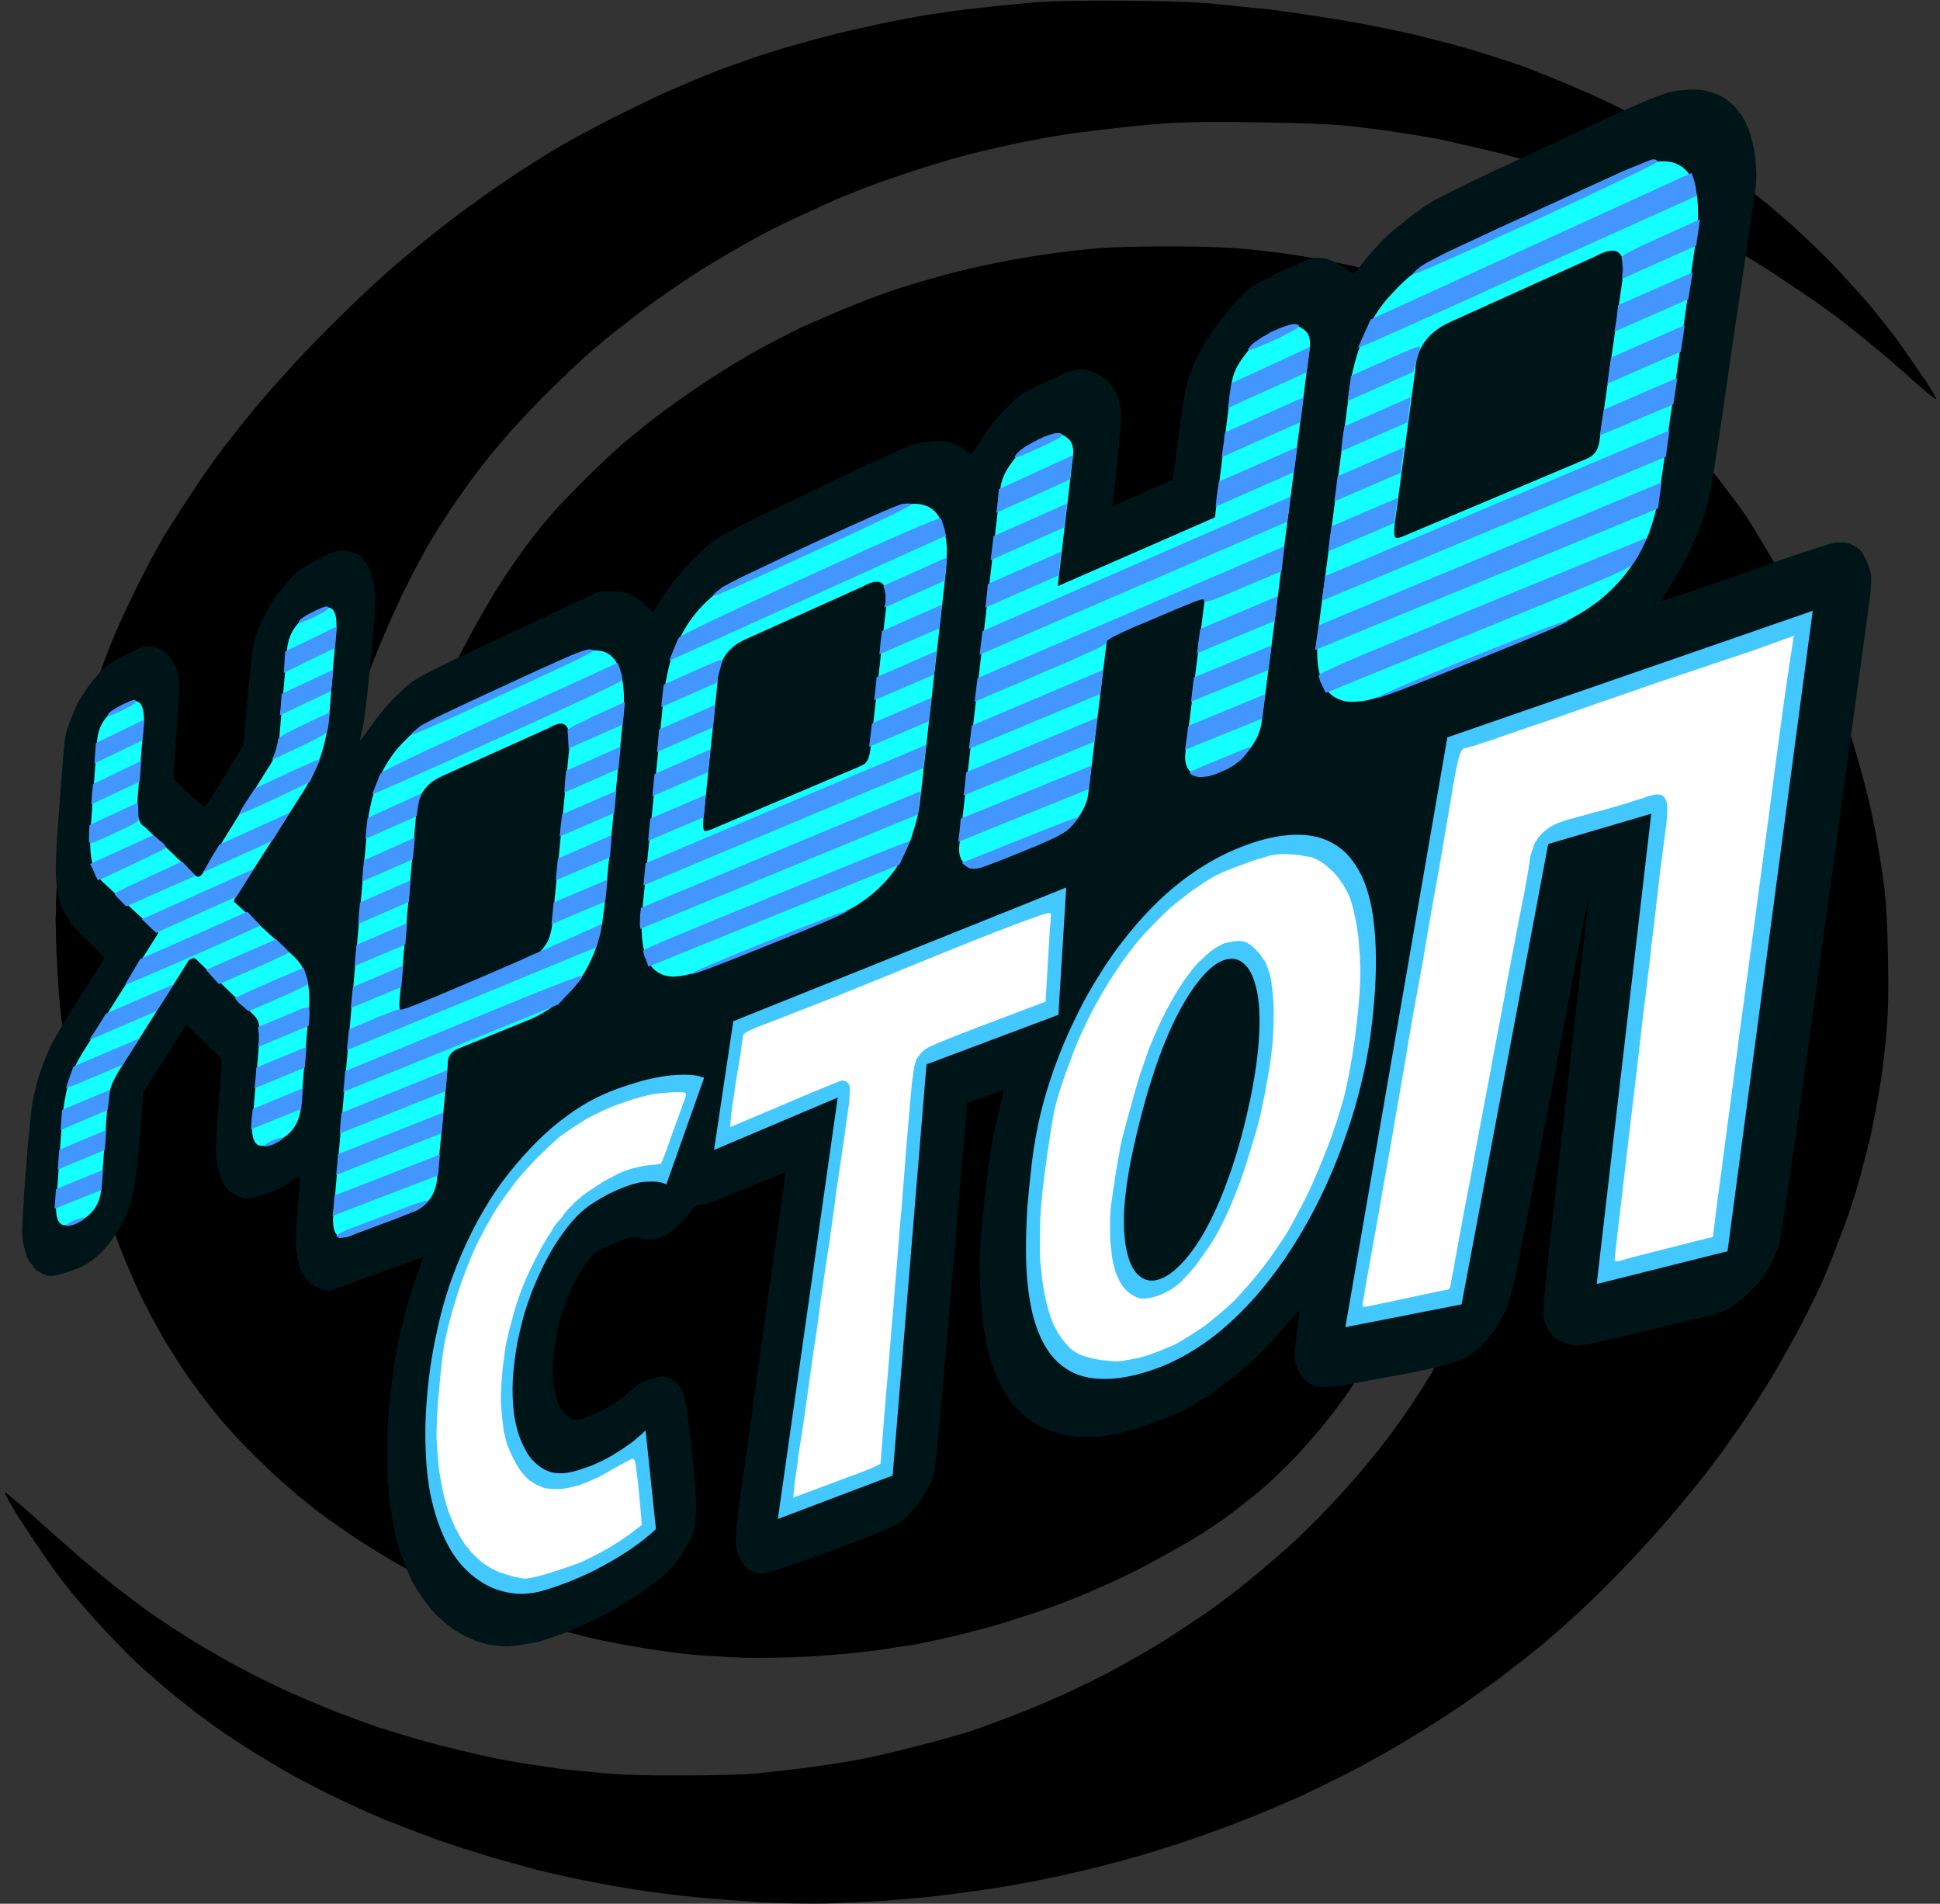
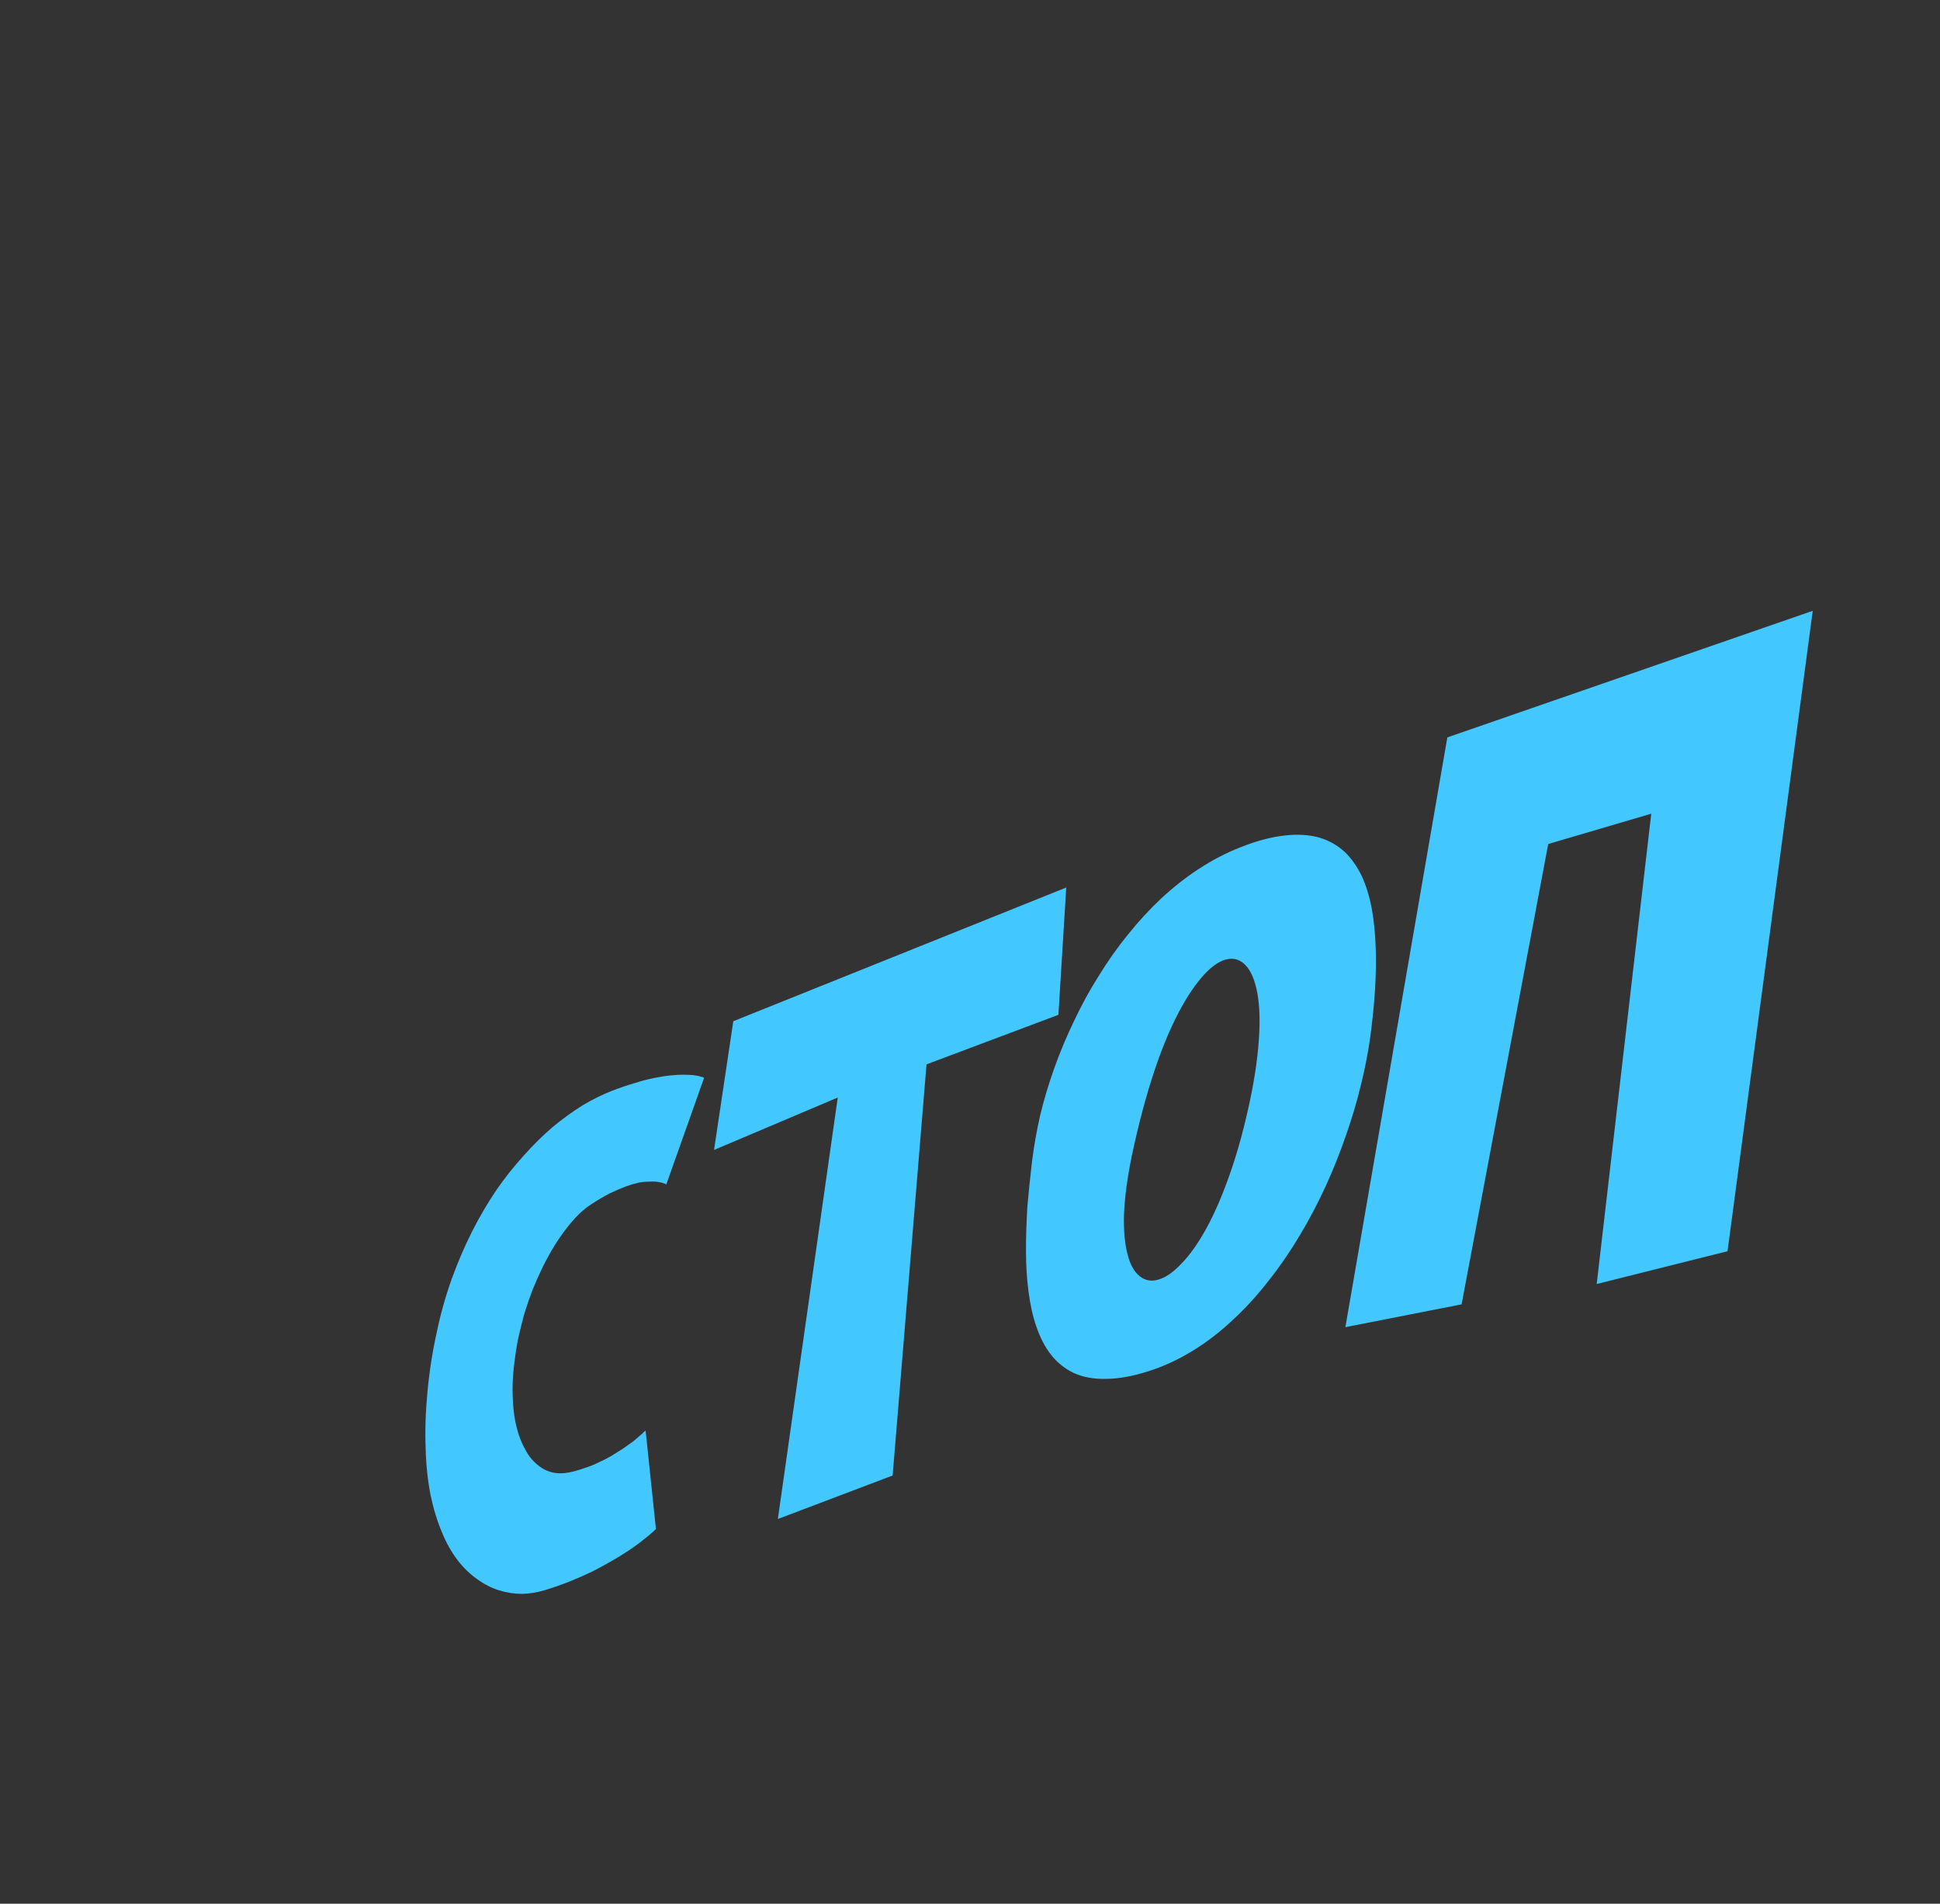
<svg xmlns="http://www.w3.org/2000/svg" height="266.95px" width="272.1px">
  <rect width="100%" height="100%" fill="#333333" stroke="none" />
  <g transform="matrix(1.0, 0.0, 0.0, 1.0, 144.0, 139.55)">
-     <path d="M0.85 -139.2 Q0.2 -139.15 -2.8 -138.85 -5.35 -138.6 -6.5 -138.45 -8.05 -138.3 -10.35 -138.0 -12.65 -137.65 -14.35 -137.4 -18.95 -136.6 -22.4 -135.8 -24.05 -135.45 -26.35 -134.9 -28.7 -134.3 -30.35 -133.85 -31.95 -133.4 -34.1 -132.8 -36.15 -132.15 -37.45 -131.75 -41.3 -130.4 -43.1 -129.75 -46.15 -128.55 -49.6 -127.05 -51.25 -126.35 -53.7 -125.15 -56.1 -124.0 -57.9 -123.1 -62.65 -120.65 -64.9 -119.35 -67.0 -118.15 -71.05 -115.55 -75.15 -112.85 -77.4 -111.15 -80.05 -109.3 -83.3 -106.7 -84.5 -105.75 -86.25 -104.3 -87.9 -102.95 -89.1 -101.9 -91.8 -99.55 -95.7 -95.75 -99.5 -92.05 -102.65 -88.65 -105.85 -85.15 -107.8 -82.85 -110.05 -80.15 -111.85 -77.8 -113.9 -75.25 -116.3 -71.65 -118.9 -67.75 -120.65 -64.95 -122.65 -61.6 -125.0 -56.85 -127.6 -51.5 -128.55 -49.0 -129.05 -47.75 -129.7 -46.0 -130.35 -44.25 -130.75 -43.1 -131.15 -41.9 -131.75 -40.05 -132.3 -38.15 -132.7 -36.65 -133.7 -32.75 -134.2 -30.05 -134.8 -27.3 -135.3 -23.3 -135.5 -21.75 -135.7 -19.35 -135.95 -16.95 -136.05 -15.1 -136.1 -14.5 -136.1 -13.95 -136.15 -13.35 -136.15 -12.8 -136.15 -12.2 -136.15 -11.65 -136.2 -11.05 -136.2 -10.45 -136.2 -9.9 -136.15 -9.3 -136.15 -8.7 -136.15 -8.05 -136.15 -7.45 -136.1 -6.8 -136.1 -6.15 -136.05 -5.45 -135.8 -0.2 -135.45 2.85 -135.0 6.25 -134.6 8.85 -134.4 10.1 -134.05 11.9 -133.65 13.75 -133.35 15.1 -132.75 18.0 -131.35 22.95 -130.85 24.7 -130.05 27.2 -129.3 29.55 -128.7 31.25 -127.2 35.45 -125.9 38.45 -124.35 42.1 -123.45 43.75 -122.55 45.55 -120.95 48.35 -118.9 51.65 -117.8 53.25 -117.1 54.25 -116.1 55.6 -115.05 57.0 -114.3 57.95 -113.5 58.95 -112.35 60.3 -111.15 61.65 -110.3 62.55 -108.45 64.45 -105.95 66.85 -105.0 67.75 -103.55 69.0 -102.1 70.3 -101.0 71.15 -98.5 73.2 -94.3 76.0 -90.2 78.7 -87.4 80.2 -84.95 81.6 -81.25 83.3 -77.45 85.0 -74.65 86.0 -71.95 87.05 -67.55 88.4 -66.0 88.85 -63.65 89.5 -61.45 90.05 -59.7 90.45 -55.2 91.35 -52.5 91.75 -49.2 92.25 -46.6 92.5 -45.35 92.6 -43.5 92.7 -41.35 92.85 -39.75 92.9 -38.0 92.95 -35.35 92.9 -32.8 92.85 -30.7 92.75 -25.75 92.45 -22.15 92.0 -20.75 91.85 -18.7 91.5 -16.95 91.25 -15.65 91.05 -14.4 90.8 -12.55 90.4 -10.45 89.95 -8.9 89.55 -7.3 89.15 -4.9 88.5 -2.6 87.85 -0.85 87.25 0.75 86.75 2.9 86.0 4.9 85.3 6.25 84.75 8.75 83.75 12.4 82.1 16.0 80.4 18.4 79.05 19.5 78.45 21.1 77.55 22.45 76.8 23.45 76.2 26.0 74.6 27.7 73.4 29.5 72.1 31.8 70.25 32.65 69.55 33.85 68.5 35.05 67.4 35.85 66.6 36.65 65.85 37.85 64.6 38.95 63.4 39.8 62.4 40.6 61.5 41.65 60.25 42.6 59.05 43.25 58.2 43.85 57.4 44.7 56.25 45.5 55.05 46.05 54.2 47.2 52.4 48.85 49.55 49.45 48.4 50.3 46.75 51.15 45.0 51.75 43.75 52.35 42.4 53.1 40.5 53.85 38.55 54.35 37.15 54.85 35.7 55.4 33.85 56.0 32.05 56.3 30.85 56.6 29.75 56.95 28.2 57.3 26.7 57.5 25.7 57.95 23.55 58.5 19.9 58.95 16.7 59.25 12.45 59.3 12.0 59.3 11.5 59.35 10.95 59.35 10.4 59.4 9.9 59.4 9.3 59.4 8.75 59.4 8.15 59.45 7.55 59.45 6.95 59.45 6.35 59.45 5.75 59.45 5.15 59.4 4.6 59.4 4.0 59.4 3.45 59.2 -1.75 58.9 -4.75 58.55 -8.05 58.15 -10.4 58.0 -11.35 57.75 -12.75 57.5 -14.05 57.3 -15.0 57.0 -16.5 56.1 -20.15 55.8 -21.35 55.35 -23.0 54.95 -24.55 54.6 -25.55 53.95 -27.8 52.4 -31.85 51.85 -33.4 50.85 -35.75 49.85 -38.05 49.0 -39.75 48.2 -41.45 47.05 -43.6 45.95 -45.75 45.15 -47.1 44.4 -48.4 43.3 -50.2 42.2 -51.95 41.4 -53.15 39.35 -56.1 38.0 -57.5 37.85 -57.65 37.65 -57.85 37.5 -58.0 37.3 -58.2 37.1 -58.4 36.9 -58.55 36.65 -58.75 36.45 -58.9 36.25 -59.1 36.05 -59.25 35.85 -59.45 35.65 -59.6 35.45 -59.75 35.25 -59.85 35.05 -60.0 34.9 -60.1 34.75 -60.2 34.55 -60.3 34.4 -60.4 34.2 -60.5 34.0 -60.65 33.8 -60.75 33.6 -60.85 33.4 -60.95 33.15 -61.05 32.95 -61.1 32.75 -61.2 32.6 -61.3 32.4 -61.4 32.2 -61.45 32.05 -61.5 31.9 -61.55 31.75 -61.6 31.55 -61.65 31.35 -61.7 31.1 -61.75 30.9 -61.8 30.6 -61.9 30.35 -61.95 30.05 -62.0 29.8 -62.05 29.5 -62.1 29.15 -62.15 28.85 -62.2 28.55 -62.25 28.25 -62.25 27.95 -62.3 27.7 -62.35 27.2 -62.4 26.85 -62.4 26.4 -62.45 26.05 -62.45 25.7 -62.5 25.35 -62.5 24.95 -62.5 24.55 -62.45 24.2 -62.45 23.75 -62.4 23.3 -62.4 22.75 -62.35 22.2 -62.3 21.55 -62.2 20.95 -62.15 20.1 -62.05 18.2 -61.85 15.6 -61.55 13.2 -61.25 11.55 -61.05 7.7 -60.55 5.05 -59.95 3.9 -59.7 2.1 -59.2 0.3 -58.7 -1.1 -58.25 -2.45 -57.8 -4.5 -56.95 -6.45 -56.1 -7.95 -55.4 -9.4 -54.65 -11.15 -53.7 -12.95 -52.7 -13.95 -52.0 -15.0 -51.35 -16.5 -50.2 -17.95 -49.1 -19.05 -48.15 -20.1 -47.25 -21.4 -46.0 -22.7 -44.8 -23.5 -43.95 -24.3 -43.15 -25.3 -41.95 -26.35 -40.75 -26.95 -39.9 -27.6 -39.0 -28.4 -37.85 -29.2 -36.65 -29.65 -35.8 -30.15 -35.0 -30.8 -33.75 -31.4 -32.6 -31.8 -31.7 -32.2 -30.85 -32.65 -29.55 -33.15 -28.25 -33.45 -27.25 -33.75 -26.3 -34.05 -25.05 -34.4 -23.9 -34.55 -23.15 -34.95 -21.1 -35.65 -15.95 -36.4 -10.45 -36.55 -10.3 -36.55 -10.3 -36.6 -10.3 -36.6 -10.3 -36.65 -10.3 -36.65 -10.3 -36.7 -10.35 -36.75 -10.4 -36.8 -10.4 -36.85 -10.45 -36.9 -10.5 -36.95 -10.55 -37.0 -10.6 -37.05 -10.7 -37.1 -10.75 -37.15 -10.8 -37.25 -10.9 -37.3 -10.95 -37.35 -11.05 -37.45 -11.15 -37.5 -11.3 -37.55 -11.4 -37.65 -11.55 -37.7 -11.65 -37.75 -11.8 -37.85 -11.95 -37.9 -12.1 -37.95 -12.25 -38.0 -12.35 -38.1 -12.5 -38.15 -12.65 -38.2 -12.8 -38.2 -12.95 -38.25 -13.15 -38.3 -13.35 -38.35 -13.55 -38.4 -13.75 -38.45 -13.95 -38.45 -14.2 -38.5 -14.4 -38.5 -14.7 -38.5 -14.95 -38.5 -15.25 -38.5 -15.55 -38.5 -15.95 -38.5 -16.3 -38.5 -16.75 -38.5 -17.2 -38.45 -17.75 -38.45 -18.1 -38.4 -18.5 -38.4 -18.9 -38.35 -19.3 -38.3 -19.7 -38.3 -20.1 -38.25 -20.5 -38.2 -20.9 -38.15 -21.35 -38.1 -21.7 -38.05 -22.1 -38.0 -22.45 -37.95 -22.8 -37.9 -23.1 -37.85 -23.4 -37.8 -23.65 -37.6 -24.65 -37.2 -26.15 -36.8 -27.65 -36.45 -28.7 -36.1 -29.75 -35.45 -31.35 -34.85 -32.9 -34.35 -34.0 -33.8 -35.15 -33.1 -36.45 -32.3 -37.85 -31.8 -38.7 -31.3 -39.5 -30.4 -40.75 -29.6 -41.9 -28.9 -42.8 -27.55 -44.6 -25.45 -46.9 -24.7 -47.7 -23.45 -48.9 -22.3 -50.0 -21.35 -50.8 -20.45 -51.6 -19.1 -52.65 -17.8 -53.65 -16.85 -54.35 -15.9 -55.0 -14.6 -55.85 -13.3 -56.7 -12.4 -57.25 -11.55 -57.75 -10.15 -58.5 -8.85 -59.2 -7.85 -59.65 -6.85 -60.1 -5.3 -60.75 -3.75 -61.4 -2.55 -61.8 1.15 -63.0 3.85 -63.75 7.75 -64.8 10.95 -65.5 12.35 -65.85 14.15 -66.2 15.75 -66.55 16.75 -66.7 18.6 -67.0 21.55 -67.35 21.85 -67.4 22.2 -67.4 22.5 -67.45 22.85 -67.45 23.25 -67.5 23.6 -67.5 24.0 -67.5 24.4 -67.5 24.8 -67.55 25.2 -67.55 25.6 -67.55 26.0 -67.55 26.4 -67.55 26.8 -67.55 27.2 -67.5 27.55 -67.5 28.05 -67.5 28.45 -67.45 28.9 -67.45 29.25 -67.4 29.65 -67.35 30.0 -67.35 30.4 -67.3 30.75 -67.25 31.05 -67.2 31.4 -67.15 31.7 -67.1 32.05 -67.05 32.35 -66.95 32.7 -66.9 33.0 -66.8 33.35 -66.75 34.35 -66.5 35.65 -66.0 36.95 -65.55 37.8 -65.15 38.0 -65.05 38.25 -64.95 38.45 -64.8 38.7 -64.7 38.95 -64.55 39.2 -64.4 39.45 -64.3 39.7 -64.15 39.95 -64.0 40.2 -63.85 40.45 -63.7 40.65 -63.55 40.85 -63.45 41.05 -63.3 41.25 -63.15 41.4 -63.05 41.85 -62.75 42.5 -62.25 43.1 -61.75 43.75 -61.15 44.45 -60.55 45.0 -60.0 45.8 -59.2 46.85 -58.05 47.85 -56.95 48.5 -56.15 49.15 -55.3 50.05 -54.1 50.95 -52.75 51.55 -51.8 53.0 -49.65 54.95 -46.15 55.75 -44.75 56.7 -42.85 57.75 -40.8 58.4 -39.4 59.05 -37.95 59.9 -36.0 60.75 -34.0 61.3 -32.65 61.85 -31.25 62.5 -29.35 63.25 -27.3 63.65 -25.95 64.1 -24.55 64.7 -22.5 65.25 -20.6 65.6 -19.2 66.5 -15.6 66.9 -13.4 67.1 -12.35 67.35 -10.9 67.6 -9.4 67.75 -8.35 68.05 -6.5 68.45 -3.05 68.7 0.2 68.7 6.55 68.75 13.3 68.45 16.2 68.05 19.25 67.65 21.95 67.0 25.8 66.65 27.25 66.45 28.2 66.1 29.65 65.8 31.1 65.45 32.2 65.15 33.3 64.7 34.85 64.2 36.4 63.85 37.5 63.05 39.75 61.85 42.8 60.55 45.8 59.45 47.95 58.95 48.95 58.25 50.3 57.6 51.55 57.1 52.4 56.35 53.8 53.95 57.45 51.65 60.85 49.95 63.0 48.15 65.3 46.6 67.1 45.4 68.55 42.35 71.8 41.2 73.05 39.5 74.7 37.85 76.35 36.6 77.45 35.4 78.5 33.7 79.95 32.1 81.35 30.95 82.25 28.0 84.6 25.5 86.4 22.4 88.5 19.85 90.15 18.65 90.9 16.95 91.9 15.25 92.9 14.1 93.55 12.85 94.25 11.05 95.2 9.2 96.15 7.8 96.8 4.6 98.4 -0.35 100.4 -5.4 102.4 -8.2 103.3 -11.1 104.2 -16.0 105.45 -21.0 106.7 -23.35 107.15 -25.7 107.6 -30.35 108.25 -32.1 108.5 -34.5 108.75 -36.7 109.0 -38.15 109.15 -41.55 109.4 -48.3 109.4 -55.05 109.45 -58.65 109.15 -60.2 109.0 -62.3 108.8 -64.5 108.6 -66.0 108.4 -70.2 107.8 -72.35 107.4 -74.85 107.0 -78.75 106.05 -80.25 105.7 -82.25 105.2 -84.1 104.7 -85.35 104.35 -87.45 103.75 -90.8 102.7 -93.05 101.95 -96.8 100.5 -98.25 99.95 -100.45 99.0 -102.6 98.1 -104.25 97.35 -105.95 96.55 -108.15 95.45 -110.4 94.3 -111.85 93.5 -113.25 92.7 -115.15 91.6 -116.85 90.6 -118.0 89.85 -119.95 88.65 -122.95 86.6 -126.15 84.25 -127.75 83.0 -128.75 82.2 -130.2 81.0 -131.65 79.8 -132.7 78.9 -136.6 75.5 -139.2 73.15 -143.15 69.65 -143.3 69.75 -143.4 69.85 -142.0 72.2 -140.6 74.55 -138.5 77.55 -137.7 78.75 -136.6 80.3 -135.6 81.7 -134.85 82.65 -133.3 84.65 -130.35 87.9 -129.15 89.25 -127.55 90.9 -125.9 92.6 -124.85 93.6 -121.9 96.25 -120.15 97.7 -119.25 98.45 -117.9 99.5 -116.45 100.65 -115.35 101.45 -114.15 102.35 -112.5 103.5 -110.7 104.7 -109.45 105.5 -108.15 106.35 -106.35 107.4 -104.55 108.5 -103.3 109.2 -101.95 109.95 -100.1 110.9 -98.1 111.95 -96.7 112.6 -93.6 114.1 -89.8 115.7 -86.0 117.2 -82.85 118.35 -81.3 118.9 -79.0 119.65 -76.7 120.35 -75.0 120.9 -70.15 122.25 -68.5 122.7 -66.4 123.2 -63.2 123.9 -60.2 124.5 -57.65 124.95 -55.3 125.4 -51.05 125.95 -47.2 126.45 -44.45 126.65 -43.0 126.8 -37.2 127.2 -35.2 127.3 -32.55 127.35 -29.7 127.4 -27.7 127.35 -22.15 127.15 -19.5 126.95 -14.8 126.55 -13.75 126.45 -11.95 126.25 -7.85 125.7 -6.35 125.5 -4.1 125.15 -1.65 124.75 0.15 124.4 4.55 123.6 10.4 122.15 16.7 120.5 20.45 119.25 22.35 118.65 25.0 117.7 27.7 116.75 29.6 116.0 31.5 115.3 33.95 114.25 36.3 113.25 37.8 112.6 40.55 111.35 45.4 108.9 49.5 106.75 52.6 104.9 56.5 102.55 59.25 100.75 60.7 99.8 62.75 98.35 64.85 96.85 66.35 95.75 70.45 92.6 72.35 91.05 74.8 88.95 77.65 86.35 80.65 83.55 84.1 79.95 87.6 76.25 90.3 73.1 93.35 69.5 95.2 67.15 96.1 65.95 97.5 64.1 98.85 62.2 99.85 60.75 100.85 59.35 102.25 57.15 103.65 55.0 104.6 53.4 105.55 51.8 106.8 49.55 108.05 47.35 108.85 45.8 110.75 42.05 111.75 39.8 113.1 36.55 113.9 34.4 115.05 31.55 116.3 27.55 116.75 26.05 117.35 23.7 117.95 21.5 118.35 19.8 118.7 18.15 119.15 15.85 119.55 13.55 119.8 12.0 120.05 10.4 120.3 8.2 120.55 6.0 120.65 4.5 120.95 0.7 120.8 -5.45 120.7 -11.6 120.3 -15.0 120.0 -17.4 119.3 -21.6 119.05 -23.05 118.55 -25.35 118.05 -27.65 117.6 -29.4 117.1 -31.25 116.4 -33.7 115.65 -36.3 115.05 -37.95 114.5 -39.7 113.65 -41.9 112.85 -44.1 112.3 -45.45 110.8 -49.0 108.7 -53.25 107.85 -55.05 106.6 -57.45 105.45 -59.65 104.6 -61.1 103.85 -62.4 102.75 -64.2 101.7 -65.95 100.95 -67.1 100.2 -68.25 98.95 -69.85 97.75 -71.5 96.85 -72.65 94.25 -75.75 93.45 -76.6 91.9 -78.15 89.45 -80.4 88.3 -81.45 86.5 -82.95 84.75 -84.4 83.45 -85.4 79.95 -88.0 77.4 -89.55 76.2 -90.3 74.5 -91.3 72.75 -92.25 71.5 -92.9 70.3 -93.55 68.45 -94.45 66.7 -95.3 65.35 -95.85 64.1 -96.4 62.05 -97.2 60.1 -98.0 58.55 -98.55 57.1 -99.05 55.1 -99.7 53.1 -100.35 51.8 -100.7 49.35 -101.4 45.75 -102.25 41.8 -103.1 39.15 -103.55 37.55 -103.8 35.4 -104.1 33.15 -104.4 31.55 -104.55 27.4 -105.0 20.2 -105.0 12.8 -105.0 9.5 -104.7 8.1 -104.55 6.15 -104.35 4.15 -104.1 2.75 -103.9 1.3 -103.7 -0.7 -103.35 -2.8 -103.0 -4.2 -102.7 -5.7 -102.4 -7.7 -101.95 -9.65 -101.5 -10.95 -101.15 -13.75 -100.4 -17.2 -99.35 -20.35 -98.35 -24.2 -96.8 -25.75 -96.2 -28.0 -95.2 -30.15 -94.3 -31.8 -93.55 -36.1 -91.4 -38.4 -90.1 -39.6 -89.4 -41.35 -88.35 -43.05 -87.3 -44.3 -86.5 -47.25 -84.55 -49.6 -82.85 -51.75 -81.35 -55.05 -78.65 -58.1 -76.2 -62.25 -72.05 -62.75 -71.55 -63.25 -71.05 -63.7 -70.55 -64.2 -70.05 -64.7 -69.55 -65.15 -69.05 -65.6 -68.6 -66.05 -68.1 -66.5 -67.6 -66.9 -67.1 -67.3 -66.65 -67.7 -66.2 -68.1 -65.7 -68.45 -65.25 -68.8 -64.8 -69.15 -64.4 -70.3 -62.9 -71.7 -60.9 -73.1 -58.9 -73.95 -57.55 -75.8 -54.6 -77.85 -50.85 -79.7 -47.5 -80.75 -45.05 -81.85 -42.7 -83.05 -39.05 -83.55 -37.65 -84.15 -35.4 -84.75 -33.35 -85.15 -31.7 -85.95 -27.9 -86.45 -24.95 -86.65 -23.7 -86.9 -21.7 -87.15 -19.6 -87.3 -18.0 -87.65 -14.2 -87.8 -9.2 -87.9 -5.7 -87.8 -4.55 -87.75 -3.45 -87.15 -0.65 -86.45 2.95 -85.8 5.25 -85.15 7.6 -84.5 9.6 L-83.8 11.85 Q-87.75 16.0 -88.65 17.4 L-89.55 18.7 Q-90.55 16.65 -91.8 13.4 -92.35 12.05 -93.0 10.2 -93.65 8.4 -94.0 7.15 -94.35 5.95 -94.8 4.3 -95.25 2.6 -95.5 1.5 -95.75 0.4 -96.05 -1.25 -96.35 -2.9 -96.5 -4.05 -96.9 -6.7 -96.9 -17.05 -96.9 -18.8 -96.9 -20.05 -96.9 -21.4 -96.9 -22.45 -96.9 -23.55 -96.9 -24.4 -96.85 -25.25 -96.85 -25.9 -96.85 -26.6 -96.8 -27.15 -96.75 -27.7 -96.7 -28.15 -96.7 -28.6 -96.6 -29.05 -96.55 -29.45 -96.5 -29.9 -95.9 -33.0 -95.35 -35.3 -94.65 -38.0 -93.65 -41.2 -92.7 -44.25 -90.85 -48.8 -90.1 -50.6 -89.0 -53.1 -87.9 -55.55 -87.05 -57.25 -84.9 -61.5 -83.8 -63.35 -82.6 -65.4 -80.85 -68.05 -80.2 -69.05 -79.15 -70.5 -78.2 -71.9 -77.45 -72.85 -75.65 -75.3 -72.95 -78.4 -71.8 -79.75 -69.85 -81.8 -67.9 -83.85 -66.3 -85.4 -62.5 -89.15 -59.35 -91.75 -58.05 -92.85 -56.25 -94.2 -54.45 -95.65 -53.2 -96.55 -49.9 -98.95 -47.2 -100.7 -45.95 -101.55 -44.1 -102.65 -42.2 -103.8 -40.8 -104.6 -37.55 -106.45 -35.5 -107.5 -33.6 -108.45 -30.1 -110.05 -28.7 -110.7 -26.7 -111.6 -24.75 -112.4 -23.35 -112.95 -22.0 -113.5 -19.85 -114.25 -17.65 -115.0 -16.0 -115.55 -14.35 -116.1 -12.15 -116.75 -10.05 -117.4 -8.65 -117.75 -7.35 -118.1 -5.4 -118.55 -3.5 -119.0 -2.05 -119.3 -0.75 -119.6 1.2 -119.95 2.9 -120.3 4.2 -120.5 6.95 -120.95 11.3 -121.45 14.8 -121.9 19.5 -122.25 23.95 -122.55 32.5 -122.4 41.55 -122.25 45.15 -121.9 49.9 -121.35 52.0 -121.0 55.4 -120.5 57.8 -120.05 63.25 -118.8 64.15 -118.6 65.7 -118.25 67.95 -117.65 70.05 -117.05 71.65 -116.6 74.85 -115.65 79.35 -113.95 83.2 -112.5 86.1 -111.25 88.8 -110.05 93.05 -107.9 94.8 -107.0 97.1 -105.75 99.35 -104.55 100.75 -103.7 102.15 -102.9 104.25 -101.55 106.3 -100.2 107.85 -99.15 111.5 -96.7 114.15 -94.7 115.85 -93.4 119.3 -90.55 120.4 -89.65 121.95 -88.3 123.6 -86.9 124.65 -85.9 125.4 -85.25 126.05 -84.7 126.7 -84.15 127.1 -83.85 127.5 -83.55 127.55 -83.6 127.55 -83.6 127.55 -83.7 127.55 -83.75 127.45 -83.85 127.4 -84.0 127.3 -84.15 127.2 -84.35 127.1 -84.55 126.95 -84.8 126.8 -85.05 126.65 -85.3 126.45 -85.55 126.3 -85.85 126.1 -86.15 125.9 -86.45 125.65 -86.75 124.05 -89.15 122.1 -91.9 121.35 -92.85 120.35 -94.15 119.15 -95.65 118.3 -96.7 117.3 -97.9 115.75 -99.55 114.15 -101.35 112.95 -102.6 109.5 -106.05 107.25 -108.05 106.15 -109.05 104.3 -110.6 102.45 -112.15 100.9 -113.3 96.9 -116.3 94.05 -118.15 92.75 -119.0 90.85 -120.15 89.05 -121.25 87.65 -122.05 86.35 -122.8 84.5 -123.75 82.75 -124.65 81.5 -125.25 79.15 -126.35 75.5 -127.9 74.2 -128.45 72.4 -129.15 70.6 -129.9 69.35 -130.35 64.9 -131.85 62.0 -132.7 60.1 -133.25 57.5 -133.9 54.7 -134.65 52.75 -135.05 50.75 -135.5 47.7 -136.1 44.7 -136.65 42.5 -137.0 37.1 -137.85 33.85 -138.25 32.8 -138.35 30.3 -138.6 27.2 -138.95 26.5 -139.0 22.45 -139.4 13.5 -139.45 4.25 -139.5 0.85 -139.2 L0.85 -139.2" fill="#000000" fill-rule="evenodd" stroke="none" />
-     <path d="M-129.85 -45.4 Q-129.95 -45.3 -130.1 -45.15 -130.2 -45.0 -130.35 -44.85 -130.45 -44.7 -130.6 -44.55 -130.75 -44.4 -130.9 -44.25 -131.0 -44.05 -131.15 -43.9 -131.3 -43.7 -131.4 -43.55 -131.55 -43.4 -131.65 -43.25 -131.75 -43.05 -131.85 -42.95 -132.1 -42.55 -132.4 -42.1 -132.7 -41.65 -132.95 -41.2 -133.2 -40.8 -133.3 -40.5 -133.5 -40.0 -133.8 -39.35 -134.15 -38.55 -134.35 -37.95 -134.6 -37.3 -134.7 -36.9 -134.8 -36.4 -134.95 -35.45 -135.05 -34.55 -135.2 -32.65 -135.3 -31.25 -135.6 -27.5 -136.3 -18.7 -136.15 -16.55 -136.15 -16.35 -136.1 -16.1 -136.1 -15.85 -136.05 -15.6 -136.05 -15.35 -136.0 -15.1 -135.95 -14.85 -135.9 -14.6 -135.85 -14.35 -135.8 -14.1 -135.75 -13.85 -135.7 -13.65 -135.65 -13.45 -135.6 -13.25 -135.55 -13.05 -135.5 -12.9 -135.45 -12.75 -135.4 -12.55 -135.35 -12.4 -135.25 -12.2 -135.15 -12.0 -135.1 -11.85 -135.0 -11.65 -134.9 -11.45 -134.8 -11.25 -134.7 -11.1 -134.6 -10.9 -134.5 -10.75 -134.4 -10.55 -134.3 -10.4 -134.2 -10.25 -134.1 -10.15 -133.85 -9.8 -133.35 -9.3 -132.85 -8.75 -132.3 -8.2 -131.7 -7.65 -131.2 -7.15 -131.0 -6.95 -130.85 -6.8 -130.65 -6.6 -130.5 -6.45 -130.3 -6.3 -130.15 -6.15 -130.0 -6.0 -129.9 -5.85 -129.8 -5.7 -129.7 -5.6 -129.6 -5.5 -129.5 -5.4 -129.45 -5.3 -129.4 -5.25 -129.4 -5.2 -129.4 -5.2 -129.45 -4.95 -132.7 0.1 -135.7 4.85 -136.75 6.85 -137.1 7.55 -137.55 8.65 -137.95 9.65 -138.25 10.5 -138.55 11.25 -138.85 12.45 -139.15 13.6 -139.35 14.55 -139.8 16.8 -140.4 24.9 -140.5 26.5 -140.6 27.4 -140.65 28.55 -140.7 29.35 -140.8 30.25 -140.8 30.85 -140.85 31.55 -140.85 32.0 -140.9 32.5 -140.9 32.9 -140.9 33.25 -140.85 33.6 -140.85 33.85 -140.85 34.15 -140.8 34.4 -140.75 34.7 -140.7 34.85 -140.7 35.05 -140.65 35.2 -140.6 35.4 -140.55 35.6 -140.5 35.75 -140.45 35.95 -140.4 36.1 -140.35 36.3 -140.3 36.45 -140.25 36.6 -140.2 36.75 -140.1 36.9 -140.05 37.0 -140.0 37.1 -139.95 37.2 -139.9 37.3 -139.85 37.4 -139.75 37.45 -139.7 37.55 -139.65 37.65 -139.55 37.75 -139.5 37.85 -139.4 37.95 -139.35 38.05 -139.3 38.15 -139.2 38.2 -139.15 38.3 -139.05 38.35 -139.0 38.45 -138.95 38.5 -138.9 38.55 -138.85 38.6 -138.8 38.65 -138.7 38.7 -138.6 38.75 -138.55 38.8 -138.45 38.85 -138.35 38.9 -138.25 38.95 -138.15 39.0 -138.05 39.05 -137.95 39.1 -137.85 39.15 -137.75 39.2 -137.65 39.2 -137.55 39.25 -137.45 39.3 -137.3 39.35 -137.2 39.35 -137.05 39.35 -136.9 39.35 -136.8 39.35 -136.65 39.35 -136.45 39.35 -136.3 39.3 -136.1 39.3 -135.9 39.25 -135.7 39.2 -135.5 39.1 -135.25 39.05 -134.95 38.95 -134.7 38.85 -134.35 38.75 -134.0 38.65 -133.75 38.55 -133.45 38.45 -133.2 38.35 -132.95 38.25 -132.75 38.15 -132.55 38.05 -132.35 37.95 -132.15 37.85 -131.95 37.75 -131.75 37.65 -131.6 37.5 -131.4 37.4 -131.2 37.25 -131.05 37.15 -130.85 37.0 -130.7 36.9 -130.55 36.75 -130.4 36.65 -130.25 36.5 -130.1 36.35 -129.95 36.2 -129.8 36.05 -129.65 35.9 -129.5 35.75 -129.35 35.6 -129.2 35.4 -129.05 35.25 -128.9 35.1 -128.8 34.95 -128.65 34.8 -128.55 34.65 -127.45 33.1 -127.0 32.25 -126.35 30.95 -126.0 30.0 -125.95 29.85 -125.9 29.7 -125.85 29.55 -125.8 29.35 -125.7 29.15 -125.65 28.95 -125.6 28.75 -125.55 28.5 -125.5 28.3 -125.45 28.05 -125.35 27.85 -125.3 27.65 -125.25 27.4 -125.25 27.2 -125.2 27.0 -125.15 26.8 -124.8 24.85 -124.35 19.25 L-123.9 13.6 Q-122.6 11.55 -120.25 7.85 -119.0 5.9 -118.7 5.45 L-117.85 4.1 Q-113.85 8.05 -113.25 8.6 -113.15 8.7 -113.1 8.75 -113.05 8.8 -113.0 8.9 -113.0 9.05 -112.95 9.2 -112.95 9.4 -112.95 9.7 -112.95 10.0 -112.95 10.45 -113.0 10.85 -113.05 11.5 -113.1 12.05 -113.15 12.95 -113.2 13.55 -113.3 14.85 -113.8 20.8 -113.7 22.3 -113.7 22.45 -113.65 22.65 -113.65 22.85 -113.65 23.05 -113.6 23.25 -113.55 23.45 -113.55 23.65 -113.5 23.85 -113.45 24.05 -113.4 24.25 -113.35 24.45 -113.35 24.65 -113.3 24.85 -113.25 25.0 -113.2 25.15 -113.15 25.3 -113.1 25.45 -113.0 25.6 -112.95 25.75 -112.9 25.9 -112.8 26.1 -112.7 26.25 -112.65 26.4 -112.55 26.5 -112.45 26.65 -112.4 26.8 -112.3 26.95 -112.2 27.05 -112.1 27.15 -112.05 27.25 -111.95 27.35 -111.9 27.45 -111.8 27.5 -111.7 27.6 -111.65 27.65 -111.5 27.7 -111.4 27.8 -111.3 27.85 -111.15 27.9 -111.05 28.0 -110.95 28.05 -110.8 28.1 -110.7 28.15 -110.55 28.2 -110.45 28.3 -110.3 28.3 -110.2 28.35 -110.1 28.4 -109.95 28.45 -109.8 28.45 -109.65 28.5 -109.45 28.5 -109.3 28.5 -109.15 28.5 -109.0 28.5 -108.8 28.45 -108.65 28.45 -108.45 28.4 -108.25 28.35 -108.0 28.25 -107.75 28.2 -107.5 28.1 -107.2 28.05 -106.85 27.9 -106.65 27.85 -106.4 27.75 -106.2 27.65 -105.95 27.55 -105.7 27.45 -105.5 27.4 -105.25 27.3 -105.05 27.2 -104.8 27.1 -104.6 27.0 -104.4 26.9 -104.25 26.8 -104.05 26.7 -103.9 26.65 -103.75 26.55 -103.65 26.45 -102.6 25.8 -102.2 25.45 -102.15 25.4 -102.1 25.4 -102.05 25.35 -102.0 25.4 -102.0 25.45 -101.95 25.55 -101.95 25.65 -101.95 25.85 -101.95 26.05 -101.95 26.35 -102.0 26.65 -102.0 27.1 -102.05 27.5 -102.1 28.1 -102.15 28.6 -102.2 29.4 -102.55 33.8 -102.5 35.1 -102.5 35.25 -102.45 35.4 -102.45 35.6 -102.45 35.75 -102.4 35.95 -102.4 36.15 -102.35 36.3 -102.35 36.5 -102.3 36.7 -102.25 36.85 -102.25 37.05 -102.2 37.2 -102.15 37.4 -102.15 37.55 -102.1 37.7 -102.05 37.85 -102.0 37.95 -101.95 38.1 -101.9 38.25 -101.85 38.4 -101.8 38.55 -101.7 38.7 -101.65 38.8 -101.55 38.95 -101.45 39.1 -101.4 39.25 -101.3 39.4 -101.2 39.5 -101.15 39.65 -101.05 39.75 -100.95 39.9 -100.85 39.95 -100.75 40.05 -100.7 40.15 -100.6 40.25 -100.45 40.35 -100.35 40.45 -100.25 40.55 -100.1 40.6 -100.0 40.7 -99.85 40.8 -99.75 40.85 -99.6 40.95 -99.45 41.0 -99.35 41.05 -99.2 41.1 -99.1 41.15 -99.0 41.2 L-97.9 41.5 -84.6 36.7 Q-86.1 40.75 -86.8 43.2 -87.1 44.25 -87.45 45.75 -87.85 47.25 -88.1 48.3 -88.65 50.9 -89.15 55.2 -89.2 55.7 -89.25 56.2 -89.3 56.7 -89.35 57.2 -89.4 57.7 -89.45 58.2 -89.5 58.7 -89.55 59.2 -89.55 59.7 -89.6 60.2 -89.65 60.65 -89.65 61.1 -89.7 61.55 -89.7 61.95 -89.7 62.4 -89.7 62.75 -89.75 66.05 -89.6 68.45 -89.5 69.55 -89.35 70.95 -89.15 72.4 -89.0 73.35 -88.85 74.25 -88.55 75.6 -88.25 76.8 -88.0 77.7 -87.75 78.5 -87.25 79.75 -86.75 81.0 -86.3 81.95 -86.2 82.2 -86.05 82.45 -85.9 82.7 -85.75 82.95 -85.55 83.25 -85.4 83.55 -85.2 83.8 -85.0 84.1 -84.8 84.4 -84.65 84.65 -84.45 84.95 -84.25 85.2 -84.05 85.45 -83.85 85.7 -83.65 85.95 -83.5 86.15 -83.35 86.35 -83.15 86.55 -82.95 86.75 -82.7 87.0 -82.5 87.2 -82.25 87.4 -82.05 87.6 -81.8 87.8 -81.6 88.0 -81.35 88.2 -81.15 88.4 -80.9 88.55 -80.7 88.7 -80.5 88.85 -80.3 89.0 -80.15 89.1 -79.95 89.2 -79.75 89.3 -79.55 89.45 -79.35 89.55 -79.15 89.65 -78.9 89.8 -78.65 89.9 -78.45 90.0 -78.2 90.1 -78.0 90.2 -77.75 90.3 -77.55 90.4 -77.3 90.5 -77.1 90.6 -76.9 90.65 -76.7 90.7 -76.55 90.75 -76.3 90.8 -76.1 90.9 -75.9 90.95 -75.65 91.0 -75.45 91.05 -75.2 91.1 -74.95 91.1 -74.7 91.15 -74.5 91.2 -74.25 91.25 -74.0 91.25 -73.8 91.3 -73.6 91.3 -73.35 91.3 -73.2 91.3 -73.0 91.3 -72.8 91.3 -72.55 91.3 -72.3 91.25 -72.05 91.25 -71.75 91.2 -71.5 91.2 -71.2 91.15 -70.9 91.1 -70.6 91.05 -70.3 91.0 -70.0 90.95 -69.7 90.9 -69.4 90.85 -69.15 90.8 -68.85 90.75 -68.6 90.7 -68.3 90.6 -67.95 90.5 -67.65 90.4 -67.3 90.3 -67.0 90.2 -66.65 90.1 -66.3 89.95 -65.95 89.85 -65.6 89.7 -65.25 89.6 -64.9 89.45 -64.6 89.35 -64.25 89.2 -63.95 89.1 -63.65 88.95 -62.5 88.45 -61.0 87.75 -59.45 87.0 -58.5 86.5 -57.5 85.95 -56.15 85.1 -54.8 84.25 -53.9 83.65 -51.4 81.8 -50.8 81.25 -50.7 81.15 -50.55 81.05 -50.45 80.95 -50.35 80.8 -50.2 80.7 -50.05 80.55 -49.95 80.4 -49.8 80.25 -49.65 80.1 -49.55 79.95 -49.4 79.75 -49.25 79.6 -49.15 79.45 -49.05 79.3 -48.9 79.15 -48.8 79.0 -48.7 78.85 -48.6 78.7 -48.5 78.55 -48.35 78.4 -48.25 78.2 -48.15 78.05 -48.05 77.85 -47.9 77.65 -47.8 77.5 -47.7 77.3 -47.6 77.15 -47.5 76.95 -47.4 76.8 -47.35 76.65 -47.25 76.5 -47.2 76.35 -47.1 76.15 -47.05 76.0 -46.95 75.8 -46.9 75.6 -46.85 75.45 -46.8 75.25 -46.7 75.05 -46.65 74.85 -46.6 74.7 -46.6 74.45 -46.55 74.25 -46.5 74.05 -46.45 73.8 -46.45 73.6 -46.4 73.35 -46.4 73.05 -46.2 71.1 -46.95 64.1 -47.7 57.05 -48.05 56.1 -48.1 56.0 -48.1 55.9 -48.15 55.8 -48.2 55.7 -48.25 55.6 -48.35 55.5 -48.4 55.35 -48.45 55.25 -48.5 55.15 -48.6 55.05 -48.65 54.95 -48.75 54.85 -48.8 54.75 -48.9 54.65 -48.95 54.6 -49.05 54.5 -49.1 54.45 -49.2 54.35 -49.25 54.3 -49.35 54.25 -49.45 54.15 -49.55 54.1 -49.65 54.0 -49.7 53.95 -49.8 53.9 -49.9 53.85 -50.0 53.8 -50.1 53.75 -50.2 53.7 -50.3 53.65 -50.35 53.6 -50.45 53.55 -50.55 53.5 -50.65 53.5 -50.75 53.5 -50.9 53.45 -51.0 53.45 -51.15 53.45 -51.25 53.5 -51.4 53.5 -51.55 53.5 -51.7 53.55 -51.9 53.6 -52.05 53.65 -52.25 53.65 -52.45 53.75 -52.6 53.8 -52.85 53.85 -53.05 53.95 -53.25 54.0 -53.45 54.1 -53.65 54.15 -53.8 54.25 -54.0 54.35 -54.15 54.4 -54.3 54.5 -54.45 54.6 -54.6 54.7 -54.75 54.8 -54.85 54.9 -55.0 55.0 -55.15 55.1 -55.25 55.2 -55.4 55.35 -55.85 55.75 -56.55 56.3 -57.35 56.9 -57.95 57.3 -58.1 57.4 -58.3 57.5 -58.5 57.65 -58.7 57.75 -58.9 57.85 -59.15 58.0 -59.35 58.1 -59.6 58.2 -59.85 58.35 -60.05 58.45 -60.3 58.55 -60.55 58.65 -60.8 58.75 -61.0 58.85 -61.25 58.95 -61.45 59.0 -61.8 59.15 -62.05 59.25 -62.35 59.35 -62.55 59.4 -62.75 59.45 -62.9 59.5 -63.1 59.55 -63.2 59.55 -63.35 59.55 -63.5 59.5 -63.6 59.5 -63.75 59.45 -63.85 59.4 -64.0 59.35 -64.1 59.25 -64.25 59.15 -64.35 59.1 -64.45 59.0 -64.55 58.95 -64.65 58.85 -64.75 58.75 -64.85 58.6 -64.95 58.5 -65.05 58.35 -65.15 58.25 -65.25 58.1 -65.35 57.95 -65.45 57.8 -65.5 57.7 -65.6 57.55 -65.65 57.4 -65.7 57.25 -65.75 57.1 -65.85 56.95 -65.9 56.75 -65.95 56.55 -66.0 56.35 -66.05 56.15 -66.15 55.9 -66.2 55.7 -66.2 55.45 -66.25 55.2 -66.3 55.0 -66.35 54.75 -66.4 54.5 -66.4 54.25 -66.45 54.05 -66.45 53.8 -66.45 53.55 -66.5 53.25 -66.5 53.0 -66.5 52.75 -66.5 52.45 -66.5 52.2 -66.5 51.9 -66.45 51.65 -66.45 51.35 -66.45 51.05 -66.4 50.75 -66.4 50.45 -66.35 50.15 -66.3 49.85 -66.25 49.55 -66.2 49.2 -66.15 48.9 -66.1 48.6 -66.05 48.3 -66.0 47.95 -65.95 47.65 -65.9 47.35 -65.85 47.0 -65.75 46.7 -65.7 46.4 -65.6 46.05 -65.55 45.75 -65.45 45.45 -65.35 45.15 -65.25 44.85 -65.15 44.55 -65.05 44.25 -64.7 43.25 -64.2 41.95 -63.65 40.65 -63.25 39.9 -63.15 39.7 -63.0 39.5 -62.9 39.3 -62.75 39.05 -62.65 38.85 -62.5 38.65 -62.4 38.45 -62.25 38.2 -62.1 38.0 -61.95 37.85 -61.85 37.65 -61.7 37.45 -61.6 37.3 -61.5 37.15 -61.35 37.0 -61.25 36.9 -61.1 36.7 -60.95 36.55 -60.8 36.4 -60.65 36.25 -60.55 36.15 -60.4 36.05 -60.25 35.9 -60.05 35.8 -59.9 35.7 -59.65 35.6 -59.45 35.45 -59.2 35.35 -58.95 35.25 -58.6 35.1 -58.3 34.95 -57.85 34.8 -57.4 34.6 -57.1 34.5 -56.75 34.35 -56.5 34.25 -56.2 34.15 -56.0 34.1 -55.8 34.0 -55.6 34.0 -55.4 33.95 -55.25 33.95 -55.1 33.95 -54.9 33.95 -54.75 33.95 -54.55 34.0 -54.4 34.05 -54.15 34.1 -53.95 34.15 -53.8 34.2 -53.65 34.2 -53.45 34.25 -53.3 34.25 -53.15 34.25 -53.0 34.25 -52.8 34.25 -52.65 34.25 -52.5 34.2 -52.3 34.2 -52.15 34.15 -52.0 34.1 -51.8 34.05 -51.65 34.0 -51.45 33.95 -51.25 33.9 -51.1 33.8 -50.9 33.75 -50.75 33.65 -50.6 33.55 -50.4 33.5 -50.25 33.4 -50.1 33.3 -49.95 33.2 -49.8 33.1 -49.65 33.0 -49.5 32.9 -49.4 32.75 -49.25 32.65 -49.1 32.5 -48.95 32.35 -48.85 32.25 -48.7 32.1 -48.6 32.0 -48.45 31.85 -48.3 31.75 -48.2 31.6 -48.05 31.5 -47.95 31.35 -47.85 31.2 -47.7 31.05 -47.6 30.95 -47.5 30.8 -47.4 30.7 -47.3 30.6 -47.2 30.45 -47.15 30.35 -47.05 30.2 -46.95 30.1 -46.85 29.95 -46.8 29.85 -46.7 29.8 -46.6 29.7 -46.55 29.65 -46.45 29.6 -46.4 29.55 -46.3 29.5 -46.2 29.5 -46.15 29.45 -46.05 29.45 -45.9 29.45 -45.8 29.45 -45.7 29.45 -44.8 29.35 -39.4 27.1 -33.9 24.8 -33.85 24.85 -33.8 24.9 -36.7 45.4 -39.4 64.75 -40.25 70.85 -40.95 76.15 -40.8 77.2 -40.8 77.3 -40.75 77.45 -40.7 77.55 -40.7 77.7 -40.65 77.85 -40.6 77.95 -40.55 78.1 -40.5 78.25 -40.45 78.4 -40.45 78.5 -40.35 78.65 -40.3 78.8 -40.25 78.9 -40.2 79.05 -40.15 79.15 -40.1 79.25 -40.05 79.35 -40.0 79.45 -39.95 79.55 -39.85 79.65 -39.8 79.75 -39.7 79.85 -39.65 79.95 -39.55 80.05 -39.45 80.15 -39.35 80.2 -39.3 80.3 -39.2 80.4 -39.1 80.45 -39.0 80.5 -38.9 80.6 -38.85 80.65 -38.75 80.7 -38.65 80.75 -38.55 80.8 -38.45 80.8 -38.35 80.85 -38.2 80.9 -38.1 80.95 -38.0 80.95 -37.85 81.0 -37.75 81.0 -37.6 81.05 -37.5 81.05 -37.4 81.1 -37.25 81.1 -37.15 81.1 -37.05 81.1 -36.05 81.1 -27.4 77.9 -25.7 77.25 -24.6 76.85 -23.3 76.35 -22.45 76.05 -21.5 75.65 -20.8 75.4 -20.1 75.1 -19.6 74.9 -19.15 74.7 -18.75 74.5 -18.45 74.3 -18.15 74.15 -17.9 74.0 -17.65 73.8 -17.5 73.7 -17.2 73.45 -17.05 73.35 -16.9 73.2 -16.8 73.05 -16.6 72.9 -16.45 72.75 -16.3 72.55 -16.15 72.4 -16.0 72.2 -15.85 72.05 -15.7 71.85 -15.55 71.7 -15.4 71.5 -15.25 71.35 -15.15 71.15 -15.0 71.0 -14.9 70.85 -14.8 70.7 -14.7 70.55 -14.6 70.35 -14.5 70.2 -14.35 70.0 -14.25 69.85 -14.15 69.65 -14.05 69.5 -13.95 69.3 -13.85 69.1 -13.75 68.95 -13.7 68.8 -13.6 68.6 -13.55 68.5 -13.45 68.35 -13.4 68.2 -13.35 68.05 -13.25 67.85 -13.2 67.7 -13.15 67.45 -13.1 67.25 -13.05 67.05 -13.0 66.8 -12.95 66.5 -12.9 66.25 -12.85 65.95 -12.8 65.6 -12.75 65.25 -12.7 64.9 -12.65 64.5 -12.6 64.1 -12.55 63.65 -12.3 61.2 -10.6 41.35 -10.05 34.95 -9.35 26.8 -8.6 18.1 -8.65 18.65 L-8.4 15.15 -3.15 13.25 Q-4.3 17.65 -4.75 20.2 -5.2 22.5 -5.75 27.1 -6.6 34.4 -6.6 38.0 -6.55 41.8 -6.3 44.25 -6.2 45.3 -6.0 46.75 -5.8 48.15 -5.6 49.15 -5.4 50.05 -5.0 51.35 -4.55 52.6 -4.2 53.5 -4.1 53.7 -4.0 53.95 -3.85 54.2 -3.75 54.4 -3.65 54.65 -3.5 54.9 -3.4 55.15 -3.25 55.35 -3.15 55.6 -3.0 55.8 -2.9 56.05 -2.75 56.2 -2.65 56.4 -2.55 56.6 -2.4 56.75 -2.3 56.9 -2.2 57.05 -2.1 57.2 -1.95 57.35 -1.8 57.5 -1.7 57.65 -1.55 57.8 -1.35 58.0 -1.2 58.15 -1.05 58.3 -0.85 58.45 -0.7 58.65 -0.55 58.8 -0.35 58.95 -0.2 59.05 -0.05 59.2 0.1 59.35 0.25 59.45 0.45 59.6 0.6 59.7 0.8 59.85 1.0 59.95 1.25 60.1 1.45 60.2 1.65 60.3 1.9 60.45 2.1 60.55 2.35 60.65 2.55 60.75 2.75 60.85 3.0 60.95 3.2 61.05 3.35 61.1 3.55 61.15 3.75 61.25 3.95 61.3 4.2 61.35 4.4 61.4 4.65 61.5 4.85 61.55 5.1 61.6 5.35 61.65 5.55 61.7 5.8 61.75 6.0 61.75 6.2 61.8 6.4 61.85 6.6 61.85 6.75 61.9 7.45 61.95 8.45 61.95 9.45 61.95 10.2 61.9 10.4 61.9 10.65 61.85 10.9 61.8 11.2 61.75 11.5 61.7 11.85 61.65 12.15 61.6 12.5 61.5 12.9 61.45 13.25 61.35 13.65 61.25 14.05 61.15 14.45 61.0 14.85 60.9 15.25 60.8 15.65 60.65 16.05 60.55 16.45 60.4 16.85 60.25 17.25 60.1 17.7 59.95 18.1 59.8 18.55 59.65 18.95 59.5 19.35 59.35 19.75 59.2 20.15 59.05 20.5 58.9 20.85 58.75 21.15 58.6 21.45 58.45 21.65 58.35 24.05 57.1 25.6 56.1 27.15 54.95 29.2 53.35 30.0 52.7 31.1 51.75 32.1 50.85 32.75 50.2 34.15 48.85 36.15 46.5 38.05 44.3 38.2 44.25 38.3 44.2 37.85 47.6 37.8 48.15 37.75 48.55 37.7 49.0 37.65 49.35 37.6 49.7 37.6 50.0 37.6 50.25 37.6 50.5 37.6 50.75 37.6 50.95 37.6 51.15 37.65 51.35 37.7 51.5 37.75 51.7 37.8 51.85 37.85 52.05 37.9 52.15 37.95 52.3 38.0 52.4 38.05 52.55 38.15 52.65 38.2 52.8 38.25 52.9 38.35 53.05 38.4 53.15 38.5 53.25 38.55 53.4 38.65 53.5 38.7 53.6 38.8 53.7 38.85 53.75 38.95 53.85 39.0 53.9 39.1 54.0 39.2 54.05 39.3 54.15 39.35 54.2 39.5 54.3 39.6 54.35 39.7 54.4 39.8 54.5 39.95 54.55 40.05 54.6 40.2 54.65 40.3 54.7 40.4 54.75 40.55 54.8 40.65 54.85 40.75 54.9 40.95 54.9 41.1 54.9 41.3 54.95 41.5 54.95 41.7 54.95 41.95 54.95 42.2 54.9 42.5 54.9 42.8 54.85 43.1 54.85 43.4 54.8 43.75 54.75 44.1 54.7 44.45 54.65 44.85 54.6 45.45 54.5 52.3 53.25 56.85 52.4 59.15 51.7 59.55 51.6 59.85 51.5 60.15 51.4 60.4 51.3 60.7 51.2 60.95 51.15 61.15 51.05 61.35 50.95 61.55 50.85 61.75 50.75 61.95 50.6 62.15 50.5 62.3 50.4 62.5 50.25 62.65 50.1 62.85 49.95 63.4 49.5 64.05 48.8 64.7 48.15 65.1 47.65 65.5 47.15 66.0 46.4 66.5 45.65 66.75 45.1 66.8 44.95 66.9 44.75 67.0 44.6 67.1 44.35 67.2 44.15 67.3 43.85 67.35 43.6 67.45 43.3 67.55 43.05 67.65 42.75 67.75 42.45 67.85 42.15 67.95 41.85 68.05 41.55 68.1 41.2 68.2 40.95 68.9 38.15 73.65 13.2 78.4 -12.05 78.65 -12.95 78.9 -13.85 78.75 -12.65 78.8 -13.0 77.7 -3.7 76.5 6.95 75.45 16.35 72.25 43.9 72.45 44.95 72.45 45.05 72.5 45.2 72.55 45.3 72.55 45.45 72.6 45.55 72.65 45.7 72.7 45.8 72.75 45.95 72.8 46.05 72.8 46.2 72.85 46.3 72.9 46.45 72.95 46.55 73.0 46.65 73.05 46.75 73.1 46.85 73.15 46.95 73.2 47.0 73.25 47.1 73.3 47.2 73.35 47.3 73.45 47.35 73.5 47.45 73.55 47.55 73.65 47.65 73.7 47.7 73.75 47.8 73.85 47.85 73.9 47.9 73.95 48.0 74.05 48.05 74.1 48.1 74.15 48.15 74.25 48.2 74.3 48.25 74.4 48.3 74.5 48.35 74.6 48.4 74.7 48.45 74.85 48.5 74.95 48.55 75.1 48.6 75.25 48.65 75.35 48.7 75.5 48.75 75.65 48.8 75.8 48.85 75.9 48.9 76.05 48.95 76.25 49.0 76.4 49.0 76.6 49.05 76.8 49.05 77.0 49.1 77.2 49.1 77.4 49.1 77.6 49.1 77.8 49.05 78.05 49.05 78.25 49.0 78.5 49.0 78.75 48.95 78.95 48.9 79.2 48.85 83.5 47.85 86.45 47.15 88.45 46.65 91.05 46.05 93.2 45.55 94.7 45.2 95.15 45.1 95.5 45.0 95.9 44.9 96.2 44.85 96.55 44.75 96.8 44.65 97.1 44.55 97.3 44.45 97.55 44.4 97.8 44.3 98.0 44.15 98.2 44.05 98.4 43.95 98.65 43.8 98.85 43.7 99.1 43.5 99.25 43.4 99.4 43.3 99.6 43.15 99.75 43.0 99.95 42.9 100.1 42.75 100.3 42.6 100.5 42.45 100.65 42.3 100.85 42.15 101.0 42.0 101.15 41.85 101.35 41.7 101.45 41.6 101.6 41.45 101.75 41.3 101.85 41.2 102.0 41.05 102.1 40.9 102.25 40.75 102.4 40.6 102.55 40.4 102.7 40.25 102.85 40.05 103.0 39.9 103.1 39.7 103.25 39.5 103.4 39.35 103.5 39.15 103.65 39.0 103.75 38.8 103.85 38.65 103.95 38.5 104.05 38.3 104.15 38.1 104.3 37.9 104.4 37.7 104.5 37.45 104.6 37.25 104.7 37.0 104.8 36.8 104.9 36.55 105.05 36.35 105.1 36.15 105.2 35.9 105.3 35.7 105.35 35.5 105.4 35.35 106.0 33.7 111.6 -7.1 117.15 -47.55 118.0 -53.75 118.1 -54.65 118.2 -55.25 118.3 -55.95 118.35 -56.45 118.4 -57.0 118.4 -57.4 118.45 -57.85 118.45 -58.15 118.45 -58.5 118.45 -58.75 118.4 -59.05 118.35 -59.3 118.3 -59.5 118.25 -59.75 118.15 -59.95 118.05 -60.25 118.0 -60.4 117.95 -60.55 117.85 -60.7 117.8 -60.9 117.75 -61.05 117.65 -61.2 117.6 -61.35 117.5 -61.45 117.45 -61.6 117.35 -61.75 117.3 -61.85 117.25 -61.95 117.2 -62.1 117.1 -62.15 117.05 -62.25 117.0 -62.3 116.95 -62.35 116.9 -62.4 116.85 -62.45 116.75 -62.55 116.7 -62.6 116.6 -62.65 116.5 -62.7 116.45 -62.8 116.35 -62.85 116.25 -62.9 116.15 -62.95 116.05 -63.0 115.95 -63.05 115.85 -63.1 115.75 -63.15 115.65 -63.2 115.55 -63.25 115.45 -63.3 115.35 -63.3 115.25 -63.35 115.15 -63.4 115.0 -63.4 114.85 -63.45 114.75 -63.45 114.6 -63.45 114.5 -63.5 114.35 -63.5 114.2 -63.5 114.1 -63.5 113.95 -63.5 113.85 -63.5 113.7 -63.5 112.7 -63.45 104.1 -60.45 96.5 -57.7 92.25 -56.3 L88.8 -55.2 Q89.2 -55.8 89.6 -56.35 89.95 -56.9 90.3 -57.45 90.6 -57.95 90.9 -58.45 91.2 -58.9 91.45 -59.35 91.7 -59.75 91.9 -60.15 92.15 -60.55 92.3 -60.9 92.5 -61.25 92.65 -61.55 92.85 -61.85 92.95 -62.15 93.5 -63.3 94.15 -64.9 94.8 -66.55 95.15 -67.65 95.7 -69.4 96.45 -73.95 97.15 -78.35 99.25 -92.95 99.25 -92.95 100.55 -101.65 101.9 -111.0 102.25 -113.3 102.35 -114.25 102.35 -115.15 102.3 -116.0 102.25 -116.85 102.2 -117.6 102.05 -118.35 101.95 -119.05 101.75 -119.7 101.6 -120.3 101.45 -120.85 101.3 -121.35 101.1 -121.8 100.95 -122.15 100.8 -122.5 100.65 -122.75 100.55 -122.95 100.45 -123.1 100.35 -123.3 100.2 -123.5 100.05 -123.7 99.9 -123.85 99.75 -124.05 99.6 -124.25 99.45 -124.45 99.25 -124.6 99.1 -124.8 98.9 -124.95 98.75 -125.1 98.6 -125.3 98.4 -125.4 98.25 -125.55 98.1 -125.65 97.95 -125.75 97.75 -125.85 97.55 -126.0 97.35 -126.1 97.15 -126.2 96.9 -126.3 96.7 -126.4 96.45 -126.45 96.2 -126.55 95.95 -126.65 95.7 -126.7 95.45 -126.75 95.2 -126.85 95.0 -126.85 94.75 -126.9 94.55 -126.95 94.35 -126.95 94.1 -127.0 93.85 -127.0 93.55 -127.0 93.3 -127.0 93.05 -127.0 92.75 -126.95 92.45 -126.95 92.15 -126.95 91.9 -126.9 91.6 -126.9 91.35 -126.85 91.05 -126.8 90.8 -126.75 90.55 -126.7 90.35 -126.65 89.05 -126.4 85.55 -124.85 82.15 -123.35 72.45 -118.8 67.9 -116.65 65.45 -115.55 62.55 -114.15 60.8 -113.3 59.05 -112.45 57.9 -111.85 56.85 -111.3 56.1 -110.8 55.45 -110.4 54.75 -109.85 53.75 -109.15 52.5 -108.1 51.25 -107.15 50.55 -106.45 49.8 -105.8 48.9 -104.75 47.95 -103.75 47.35 -102.95 L45.85 -101.1 Q45.45 -101.4 45.1 -101.65 44.75 -101.9 44.4 -102.1 44.1 -102.3 43.8 -102.45 43.5 -102.65 43.25 -102.75 43.0 -102.9 42.75 -103.0 42.55 -103.1 42.35 -103.15 42.15 -103.2 42.0 -103.25 41.8 -103.3 41.65 -103.3 41.35 -103.35 41.15 -103.35 40.95 -103.4 40.75 -103.4 40.5 -103.4 40.3 -103.35 40.05 -103.3 39.8 -103.2 39.5 -103.15 39.15 -103.0 38.8 -102.85 38.3 -102.65 37.9 -102.45 37.25 -102.15 36.75 -101.95 35.85 -101.55 34.9 -101.1 34.5 -100.9 33.85 -100.6 33.45 -100.4 32.95 -100.15 32.6 -99.95 32.25 -99.75 31.95 -99.55 31.65 -99.4 31.4 -99.2 31.15 -99.0 30.9 -98.8 30.7 -98.6 30.4 -98.3 30.2 -98.1 29.8 -97.7 29.6 -97.5 29.4 -97.25 29.15 -97.05 28.9 -96.75 28.7 -96.5 28.45 -96.2 28.2 -95.9 27.95 -95.6 27.7 -95.25 27.4 -94.95 27.15 -94.6 26.95 -94.3 26.7 -93.95 26.45 -93.65 26.2 -93.3 26.0 -93.0 25.75 -92.6 25.5 -92.25 25.25 -91.85 25.05 -91.55 24.85 -91.2 24.65 -90.85 24.45 -90.5 24.3 -90.2 24.1 -89.9 23.95 -89.6 23.8 -89.25 23.65 -88.95 23.5 -88.65 23.4 -88.35 23.25 -88.0 23.15 -87.7 22.7 -86.55 22.5 -85.75 22.25 -84.8 22.0 -83.25 21.8 -81.95 21.35 -78.8 L20.5 -72.3 12.0 -68.55 Q12.35 -71.5 12.5 -72.85 12.7 -74.85 12.85 -76.1 13.0 -77.55 13.05 -78.5 13.15 -79.5 13.2 -80.2 13.25 -80.9 13.25 -81.35 13.25 -81.8 13.2 -82.2 13.15 -82.5 13.1 -82.8 13.05 -83.0 12.9 -83.45 12.85 -83.65 12.75 -83.85 12.65 -84.1 12.6 -84.3 12.5 -84.5 12.4 -84.7 12.3 -84.9 12.15 -85.05 12.05 -85.25 11.9 -85.45 11.8 -85.6 11.65 -85.75 11.5 -85.95 11.35 -86.05 11.25 -86.2 11.05 -86.35 10.95 -86.45 10.75 -86.6 10.6 -86.7 10.45 -86.8 10.3 -86.9 10.1 -87.0 9.9 -87.1 9.75 -87.2 9.55 -87.3 9.35 -87.4 9.15 -87.45 9.0 -87.55 8.8 -87.6 8.65 -87.65 8.45 -87.7 8.3 -87.7 8.0 -87.75 7.8 -87.75 7.55 -87.8 7.35 -87.75 7.15 -87.75 6.95 -87.75 6.7 -87.7 6.45 -87.6 6.2 -87.55 5.85 -87.4 5.55 -87.3 5.1 -87.1 4.7 -86.95 4.15 -86.65 3.7 -86.45 2.9 -86.1 2.1 -85.7 1.65 -85.5 1.05 -85.25 0.7 -85.05 0.25 -84.8 -0.05 -84.65 -0.4 -84.45 -0.65 -84.3 -0.95 -84.1 -1.2 -83.9 -1.4 -83.75 -1.65 -83.55 -1.9 -83.35 -2.15 -83.05 -2.4 -82.85 -2.75 -82.45 -2.95 -82.25 -3.15 -82.0 -3.4 -81.8 -3.6 -81.55 -3.85 -81.3 -4.05 -81.0 -4.3 -80.75 -4.55 -80.45 -4.75 -80.2 -5.0 -79.9 -5.2 -79.6 -5.4 -79.35 -5.6 -79.05 -5.8 -78.75 -6.0 -78.5 -6.15 -78.25 L-7.75 -75.85 Q-8.05 -76.05 -8.3 -76.25 -8.55 -76.45 -8.8 -76.6 -9.05 -76.75 -9.25 -76.85 -9.5 -77.0 -9.7 -77.1 -9.9 -77.2 -10.05 -77.3 -10.25 -77.35 -10.4 -77.4 -10.6 -77.5 -10.75 -77.5 -10.85 -77.55 -11.0 -77.6 -11.15 -77.6 -11.3 -77.65 -11.45 -77.65 -11.65 -77.65 -11.85 -77.7 -12.1 -77.7 -12.3 -77.7 -12.5 -77.7 -12.75 -77.7 -12.95 -77.7 -13.2 -77.65 -13.45 -77.65 -13.65 -77.65 -13.9 -77.6 -14.1 -77.6 -14.3 -77.55 -14.7 -77.5 -15.0 -77.45 -15.35 -77.35 -15.7 -77.25 -16.1 -77.15 -16.6 -76.95 -17.15 -76.75 -17.9 -76.4 -18.65 -76.1 -19.7 -75.6 -20.7 -75.15 -22.2 -74.45 -23.5 -73.85 -25.5 -72.9 -27.05 -72.15 -29.8 -70.85 -38.35 -66.75 -40.85 -65.45 -43.4 -64.15 -44.3 -63.4 -44.9 -62.95 -45.85 -62.0 -46.85 -61.05 -47.6 -60.25 -48.4 -59.4 -49.4 -58.15 -50.4 -56.9 -51.0 -55.95 L-52.45 -53.7 Q-52.75 -54.0 -53.05 -54.3 -53.35 -54.6 -53.65 -54.8 -53.9 -55.05 -54.1 -55.25 -54.35 -55.45 -54.55 -55.6 -54.75 -55.75 -54.95 -55.85 -55.1 -56.0 -55.25 -56.05 -55.4 -56.15 -55.55 -56.2 -55.7 -56.25 -55.8 -56.3 -55.9 -56.35 -56.05 -56.35 -56.2 -56.4 -56.35 -56.45 -56.5 -56.45 -56.65 -56.5 -56.85 -56.5 -57.0 -56.55 -57.2 -56.55 -57.4 -56.6 -57.55 -56.6 -57.75 -56.6 -57.95 -56.6 -58.1 -56.6 -58.3 -56.65 -58.45 -56.6 L-60.0 -56.6 Q-77.95 -48.2 -81.85 -46.3 -85.55 -44.5 -86.6 -43.65 -87.2 -43.15 -88.05 -42.3 -88.9 -41.55 -89.45 -40.9 -90.0 -40.3 -90.8 -39.3 -91.6 -38.3 -92.15 -37.5 -93.45 -35.65 -93.5 -35.7 -93.55 -35.65 -93.2 -37.2 -92.8 -38.65 -92.05 -46.55 -91.25 -54.45 -91.4 -56.45 -91.4 -56.65 -91.45 -56.85 -91.5 -57.05 -91.5 -57.3 -91.55 -57.5 -91.6 -57.75 -91.65 -57.95 -91.7 -58.2 -91.75 -58.4 -91.8 -58.6 -91.85 -58.8 -91.9 -59.0 -91.95 -59.15 -92.0 -59.3 -92.05 -59.5 -92.1 -59.6 -92.15 -59.75 -92.2 -59.85 -92.25 -60.0 -92.35 -60.15 -92.4 -60.25 -92.5 -60.4 -92.55 -60.55 -92.65 -60.65 -92.75 -60.8 -92.8 -60.9 -92.9 -61.0 -93.0 -61.15 -93.05 -61.25 -93.15 -61.3 -93.25 -61.4 -93.3 -61.45 -93.4 -61.5 -93.5 -61.6 -93.6 -61.65 -93.7 -61.7 -93.8 -61.8 -93.95 -61.85 -94.05 -61.9 -94.2 -61.95 -94.35 -62.05 -94.5 -62.1 -94.65 -62.15 -94.8 -62.15 -94.95 -62.2 -95.05 -62.25 -95.2 -62.3 -95.35 -62.3 -95.6 -62.35 -95.75 -62.35 -95.95 -62.35 -96.1 -62.35 -96.3 -62.35 -96.45 -62.35 -96.65 -62.3 -96.8 -62.25 -97.0 -62.2 -97.25 -62.1 -97.5 -62.0 -97.8 -61.9 -98.05 -61.75 -98.45 -61.55 -98.8 -61.4 -99.3 -61.15 -101.2 -60.2 -101.8 -59.8 -102.4 -59.35 -103.55 -58.05 -103.75 -57.85 -103.9 -57.65 -104.1 -57.45 -104.3 -57.2 -104.5 -57.0 -104.65 -56.75 -104.85 -56.55 -105.05 -56.3 -105.2 -56.05 -105.35 -55.85 -105.55 -55.6 -105.7 -55.35 -105.85 -55.15 -105.95 -54.95 -106.1 -54.7 -106.2 -54.55 -106.3 -54.35 -106.45 -54.15 -106.55 -53.95 -106.65 -53.7 -106.8 -53.45 -106.9 -53.25 -107.05 -53.0 -107.15 -52.75 -107.25 -52.5 -107.4 -52.25 -107.5 -51.95 -107.6 -51.75 -107.7 -51.5 -107.8 -51.25 -107.85 -51.05 -107.95 -50.85 -108.3 -49.85 -108.45 -49.25 -108.6 -48.45 -108.75 -46.9 -108.9 -45.75 -109.25 -42.0 L-109.85 -35.1 Q-114.1 -28.05 -114.7 -27.2 L-115.3 -26.35 Q-116.35 -27.15 -118.1 -28.8 L-119.7 -30.35 Q-119.5 -33.35 -119.4 -34.85 -119.25 -36.9 -119.15 -38.25 -119.05 -39.7 -119.0 -40.7 -118.95 -41.75 -118.9 -42.45 -118.9 -43.15 -118.9 -43.6 -118.9 -44.05 -118.95 -44.4 -118.95 -44.65 -119.0 -44.9 -119.05 -45.1 -119.15 -45.4 -119.2 -45.55 -119.25 -45.7 -119.3 -45.85 -119.35 -46.0 -119.45 -46.15 -119.5 -46.3 -119.6 -46.45 -119.7 -46.6 -119.8 -46.8 -119.85 -46.95 -119.95 -47.1 -120.05 -47.2 -120.15 -47.35 -120.25 -47.45 -120.35 -47.6 -120.45 -47.7 -120.55 -47.8 -120.65 -47.9 -120.75 -48.0 -120.9 -48.1 -121.0 -48.2 -121.15 -48.3 -121.25 -48.4 -121.4 -48.45 -121.55 -48.55 -121.7 -48.6 -121.8 -48.65 -121.95 -48.7 -122.1 -48.75 -122.25 -48.8 -122.4 -48.85 -122.5 -48.85 -122.75 -48.9 -122.9 -48.9 -123.05 -48.95 -123.25 -48.95 -123.4 -48.95 -123.55 -48.95 -123.7 -48.9 -123.9 -48.85 -124.1 -48.8 -124.3 -48.7 -124.55 -48.6 -124.85 -48.5 -125.1 -48.35 -125.45 -48.15 -125.75 -48.0 -126.3 -47.75 -126.7 -47.55 -127.0 -47.4 -127.35 -47.2 -127.6 -47.05 -127.85 -46.9 -128.1 -46.8 -128.35 -46.65 -128.55 -46.5 -128.75 -46.4 -128.9 -46.25 -129.1 -46.1 -129.25 -46.0 -129.4 -45.85 -129.55 -45.7 -129.7 -45.55 -129.85 -45.4 L-129.85 -45.4" fill="#001517" fill-rule="evenodd" stroke="none" />
    <path d="M5.55 -15.1 L4.45 2.75 -14.05 9.7 -18.8 67.35 -34.9 73.45 -26.5 14.35 -43.85 21.7 -41.15 3.65 5.55 -15.1 M30.0 -20.75 Q33.4 -22.1 36.25 -22.4 38.9 -22.7 41.05 -22.1 43.05 -21.5 44.6 -20.1 46.0 -18.75 47.0 -16.7 47.9 -14.75 48.4 -12.15 48.85 -9.7 48.95 -6.7 49.05 -3.9 48.85 -0.6 48.65 2.4 48.2 5.8 47.75 9.05 46.9 12.5 46.05 16.05 44.8 19.6 43.55 23.25 41.95 26.75 40.3 30.35 38.35 33.6 36.3 37.05 34.0 39.95 31.6 43.05 29.0 45.45 26.25 48.05 23.3 49.85 20.2 51.75 17.0 52.75 13.7 53.8 11.05 53.8 8.5 53.85 6.55 52.95 4.7 52.05 3.4 50.4 2.15 48.8 1.35 46.45 0.6 44.3 0.25 41.5 -0.1 38.9 -0.1 35.75 -0.1 32.95 0.1 29.6 0.35 26.7 0.75 23.3 1.15 20.1 1.9 16.8 2.7 13.5 3.9 10.15 5.1 6.8 6.65 3.6 8.2 0.3 10.1 -2.7 12.0 -5.8 14.2 -8.5 16.45 -11.3 18.9 -13.6 21.5 -16.0 24.2 -17.75 27.05 -19.6 30.0 -20.75 L30.0 -20.75 M31.05 16.0 Q32.25 10.7 32.55 6.4 32.85 2.45 32.35 -0.3 31.85 -2.95 30.75 -4.15 29.65 -5.35 28.15 -5.05 26.6 -4.75 24.9 -2.9 23.1 -0.95 21.35 2.35 19.45 5.95 17.85 10.8 16.1 16.1 14.75 22.5 13.8 27.1 13.65 30.7 13.55 34.1 14.15 36.35 14.7 38.5 15.85 39.4 16.95 40.3 18.4 39.9 19.9 39.5 21.55 37.8 23.3 36.05 24.95 33.15 26.7 30.05 28.2 25.9 29.85 21.4 31.05 16.0 L31.05 16.0 M44.7 46.55 L59.0 -36.15 110.25 -53.9 98.3 35.9 79.95 40.5 87.6 -25.45 73.15 -21.2 61.0 43.35 44.7 46.55 M-50.55 26.55 Q-50.4 26.6 -50.7 26.45 -50.9 26.4 -51.15 26.3 -51.55 26.2 -51.95 26.15 -52.45 26.1 -53.05 26.15 -53.75 26.15 -54.5 26.3 -55.35 26.5 -56.3 26.85 -57.35 27.25 -58.5 27.8 -59.75 28.45 -61.05 29.3 -61.9 29.85 -62.8 30.7 -63.65 31.55 -64.55 32.7 -65.4 33.8 -66.25 35.15 -67.1 36.55 -67.85 38.05 -68.6 39.6 -69.3 41.3 -69.95 43.0 -70.5 44.8 -71.0 46.65 -71.4 48.5 -71.75 50.45 -71.95 52.35 -72.15 54.25 -72.1 56.0 -72.05 57.65 -71.85 59.1 -71.6 60.55 -71.2 61.75 -70.8 62.9 -70.25 63.85 -69.75 64.8 -69.05 65.45 -68.4 66.1 -67.65 66.5 -66.9 66.9 -66.05 67.0 -65.2 67.1 -64.35 66.95 -63.25 66.75 -62.15 66.35 -61.15 66.05 -60.1 65.55 -59.2 65.15 -58.25 64.6 -57.45 64.1 -56.65 63.6 -56.0 63.15 -55.3 62.65 -54.8 62.25 -54.3 61.8 -53.95 61.55 -53.7 61.25 -53.55 61.15 -53.45 61.05 L-52.0 74.85 Q-52.0 74.85 -52.25 75.1 -52.6 75.4 -53.0 75.75 -53.6 76.25 -54.25 76.75 -55.05 77.35 -55.95 77.95 -57.0 78.65 -58.15 79.3 -59.45 80.05 -60.8 80.75 -62.35 81.5 -63.95 82.15 -65.7 82.85 -67.5 83.4 -69.1 83.9 -70.75 83.95 -72.4 83.95 -74.0 83.45 -75.6 82.95 -77.05 81.9 -78.55 80.85 -79.8 79.25 -81.1 77.55 -82.0 75.35 -83.0 73.0 -83.6 70.15 -84.2 67.15 -84.3 63.6 -84.45 59.9 -84.05 55.65 -83.65 51.35 -82.75 47.3 -81.95 43.45 -80.65 39.8 -79.4 36.35 -77.8 33.15 -76.25 30.1 -74.4 27.35 -72.6 24.75 -70.55 22.5 -68.6 20.3 -66.5 18.5 -64.45 16.8 -62.3 15.45 -60.2 14.2 -58.15 13.4 -56.45 12.75 -54.9 12.3 -53.5 11.85 -52.2 11.6 -51.0 11.35 -49.95 11.25 -49.0 11.15 -48.2 11.15 -47.5 11.15 -46.85 11.2 -46.35 11.25 -45.95 11.35 -45.65 11.45 -45.4 11.5 -45.35 11.55 -45.25 11.6 L-50.55 26.55" fill="#43c7ff" fill-rule="evenodd" stroke="none" />
-     <path d="M-123.75 -23.65 L-116.6 -16.8 Q-116.35 -16.5 -116.05 -16.65 -115.7 -16.8 -115.4 -17.35 L-106.5 -31.7 Q-105.85 -32.65 -105.5 -33.45 -105.15 -34.2 -105.0 -34.95 -104.8 -35.85 -104.75 -37.0 L-103.75 -48.35 Q-103.5 -51.5 -100.95 -53.15 L-99.0 -54.1 Q-96.75 -55.2 -96.8 -51.75 L-97.8 -39.55 Q-98.05 -36.6 -98.9 -33.9 -99.7 -31.35 -101.5 -28.5 L-111.0 -13.65 Q-111.15 -13.45 -111.15 -13.25 -111.2 -13.05 -111.2 -13.05 -111.2 -13.05 -111.05 -13.0 L-102.8 -5.45 Q-101.25 -4.0 -100.85 -1.9 -100.45 0.1 -100.75 2.95 L-101.8 15.75 Q-102.1 18.8 -104.6 20.2 L-106.45 20.95 Q-108.65 21.8 -108.65 18.55 L-107.65 6.55 Q-107.5 5.35 -107.6 4.7 -107.65 4.0 -107.85 3.55 -108.1 3.05 -108.65 2.55 L-116.5 -5.05 Q-116.75 -5.3 -117.2 -5.1 -117.6 -4.95 -117.8 -4.45 L-127.35 10.65 Q-127.85 11.5 -128.2 12.25 -128.5 12.95 -128.7 13.8 -128.85 14.5 -128.95 15.7 L-129.8 27.15 Q-130.05 30.05 -132.35 31.4 L-134.15 32.1 Q-136.15 32.9 -136.15 29.7 L-135.3 17.6 Q-135.05 14.85 -134.45 12.5 -133.75 10.05 -132.0 7.4 L-122.05 -8.3 Q-121.8 -8.7 -121.8 -8.7 -121.8 -8.9 -121.95 -8.85 L-129.35 -15.65 Q-130.8 -16.9 -131.15 -18.95 -131.5 -21.0 -131.25 -23.85 L-130.4 -35.5 Q-130.2 -38.55 -127.75 -40.1 L-125.95 -41.0 Q-123.85 -42.0 -123.8 -38.7 L-124.7 -27.6 Q-124.95 -24.2 -123.75 -23.65 L-123.75 -23.65 M-81.2 9.9 L-82.7 25.75 Q-82.95 28.65 -85.5 30.15 L-95.05 33.8 Q-97.3 34.65 -97.3 31.4 L-92.5 -23.4 Q-92.4 -24.75 -92.15 -26.05 -91.9 -27.3 -91.55 -28.5 -91.15 -29.65 -90.65 -30.75 -90.2 -31.8 -89.55 -32.8 -88.95 -33.75 -88.2 -34.65 -87.45 -35.5 -86.6 -36.3 -85.75 -37.05 -84.75 -37.75 -83.75 -38.4 -82.6 -39.0 L-64.5 -47.35 Q-63.4 -47.85 -62.45 -48.1 -61.5 -48.35 -60.7 -48.35 -59.9 -48.35 -59.25 -48.15 -58.6 -47.9 -58.1 -47.4 -57.6 -46.9 -57.3 -46.15 -56.95 -45.4 -56.75 -44.4 -56.55 -43.45 -56.5 -42.2 -56.45 -40.95 -56.55 -39.45 L-59.25 -12.25 Q-59.4 -10.8 -59.65 -9.5 -59.95 -8.15 -60.3 -6.95 -60.7 -5.75 -61.25 -4.65 -61.75 -3.55 -62.4 -2.6 -63.05 -1.6 -63.8 -0.75 -64.6 0.1 -65.5 0.85 -66.4 1.6 -67.4 2.2 -68.4 2.85 -69.55 3.35 L-79.75 7.5 Q-81.35 8.15 -81.2 9.9 L-81.2 9.9 M-85.65 -25.15 L-87.95 0.65 Q-88.05 1.8 -87.85 2.15 -87.65 2.35 -86.85 2.0 L-70.2 -4.9 Q-69.6 -5.15 -69.1 -5.45 -68.6 -5.75 -68.25 -6.1 -67.85 -6.5 -67.6 -6.9 -67.25 -7.35 -67.05 -7.85 -66.85 -8.35 -66.7 -9.0 -66.55 -9.7 -66.5 -10.45 L-64.15 -34.7 Q-63.7 -39.5 -66.95 -37.5 L-82.05 -30.7 Q-82.65 -30.4 -83.15 -30.1 -83.6 -29.8 -84.0 -29.4 -84.35 -29.05 -84.65 -28.6 -84.95 -28.15 -85.15 -27.7 -85.3 -27.2 -85.45 -26.55 -85.6 -25.85 -85.65 -25.15 L-85.65 -25.15 M-26.2 -11.35 L-45.85 -3.45 Q-46.95 -3.0 -47.95 -2.8 -48.9 -2.6 -49.7 -2.6 -50.5 -2.65 -51.15 -2.9 -51.8 -3.2 -52.35 -3.7 -52.85 -4.2 -53.2 -4.95 -53.55 -5.7 -53.75 -6.65 -53.95 -7.65 -54.0 -8.9 -54.05 -10.1 -53.95 -11.55 L-50.9 -42.0 Q-50.75 -43.45 -50.45 -44.8 -50.2 -46.15 -49.8 -47.4 -49.35 -48.65 -48.8 -49.8 -48.25 -50.9 -47.6 -51.95 -46.9 -53.0 -46.1 -53.95 -45.3 -54.85 -44.35 -55.7 -43.35 -56.55 -42.3 -57.25 -41.2 -58.0 -40.0 -58.6 L-20.3 -67.7 Q-19.05 -68.25 -18.0 -68.6 -16.9 -68.9 -16.0 -68.9 -15.1 -68.95 -14.35 -68.7 -13.65 -68.5 -13.05 -68.0 -12.5 -67.5 -12.1 -66.7 -11.7 -65.95 -11.5 -64.9 -11.25 -63.9 -11.2 -62.6 -11.2 -61.3 -11.3 -59.7 L-14.9 -27.75 Q-15.05 -26.25 -15.35 -24.9 -15.7 -23.55 -16.1 -22.3 -16.55 -21.05 -17.15 -19.9 -17.7 -18.75 -18.4 -17.7 -19.1 -16.7 -19.95 -15.8 -20.8 -14.9 -21.75 -14.1 -22.75 -13.3 -23.85 -12.6 -24.95 -11.95 -26.2 -11.35 L-26.2 -11.35 M-22.9 -57.35 L-39.45 -49.9 Q-43.25 -48.2 -43.35 -44.0 L-45.35 -24.65 Q-45.45 -23.45 -45.25 -23.1 -45.05 -22.9 -44.1 -23.3 L-23.7 -31.95 Q-23.0 -32.25 -22.7 -32.45 -22.35 -32.85 -22.2 -33.2 -22.0 -33.75 -21.9 -34.65 L-19.7 -54.55 Q-19.15 -59.45 -22.9 -57.35 L-22.9 -57.35 M8.65 -28.35 Q8.45 -26.5 7.0 -24.6 5.5 -22.85 3.95 -22.2 L-5.95 -18.25 Q-7.45 -17.6 -8.6 -18.35 -9.65 -19.2 -9.45 -21.0 L-3.7 -71.0 Q-3.5 -72.85 -2.05 -74.75 -0.6 -76.75 0.95 -77.45 L2.9 -78.4 Q4.5 -79.1 5.55 -78.25 6.7 -77.55 6.5 -75.65 L4.35 -57.35 26.4 -67.0 28.75 -85.8 Q29.0 -87.75 30.55 -89.7 32.1 -91.8 33.7 -92.55 L35.9 -93.55 Q37.6 -94.35 38.7 -93.45 39.95 -92.75 39.7 -90.75 L32.95 -38.25 Q32.7 -36.3 31.15 -34.35 29.7 -32.55 28.05 -31.85 L25.95 -31.0 Q24.4 -30.4 23.2 -31.15 22.05 -32.0 22.25 -33.9 L25.05 -56.1 11.3 -50.2 8.65 -28.35 M74.6 -51.95 L50.5 -42.25 Q49.15 -41.7 47.95 -41.4 46.8 -41.15 45.8 -41.15 44.85 -41.1 44.05 -41.4 43.25 -41.65 42.65 -42.2 42.05 -42.75 41.65 -43.55 41.2 -44.35 41.0 -45.45 40.75 -46.55 40.75 -47.9 40.7 -49.25 40.85 -50.9 L45.3 -85.05 Q45.5 -86.7 45.9 -88.2 46.25 -89.7 46.8 -91.1 47.35 -92.55 48.0 -93.85 48.7 -95.15 49.55 -96.35 50.4 -97.55 51.45 -98.6 52.45 -99.7 53.6 -100.7 54.8 -101.65 56.15 -102.55 57.45 -103.4 58.95 -104.15 L83.25 -115.35 Q84.8 -116.05 86.1 -116.45 87.4 -116.85 88.5 -116.9 89.6 -117.0 90.5 -116.8 91.4 -116.55 92.05 -116.05 92.75 -115.5 93.2 -114.65 93.65 -113.8 93.9 -112.65 94.15 -111.5 94.15 -110.05 94.2 -108.6 94.0 -106.8 L88.8 -70.8 Q88.55 -69.15 88.15 -67.6 87.75 -66.05 87.2 -64.6 86.6 -63.2 85.9 -61.9 85.15 -60.6 84.25 -59.4 83.35 -58.2 82.3 -57.15 81.25 -56.1 80.05 -55.15 78.85 -54.25 77.5 -53.45 76.1 -52.6 74.6 -51.95 L74.6 -51.95 M79.75 -103.6 L59.4 -94.4 Q54.75 -92.3 54.5 -87.65 L51.6 -65.9 Q51.45 -64.55 51.7 -64.2 51.95 -63.95 53.05 -64.45 L78.15 -75.05 Q79.05 -75.4 79.35 -75.7 79.85 -76.15 80.0 -76.55 80.3 -77.15 80.4 -78.15 L83.6 -100.6 Q84.4 -106.15 79.75 -103.6 L79.75 -103.6" fill="#14ffff" fill-rule="evenodd" stroke="none" />
-     <path d="M-1.95 -9.8 Q-0.95 -10.15 -0.3 -10.4 0.45 -10.7 0.95 -10.85 1.55 -11.05 1.9 -11.2 2.3 -11.35 2.6 -11.4 2.85 -11.5 3.0 -11.5 3.2 -11.5 3.25 -11.5 3.35 -11.45 3.4 -11.4 3.4 -11.35 3.4 -11.25 3.35 -10.95 3.35 -10.45 3.3 -9.8 3.25 -9.25 3.2 -8.5 3.0 -5.1 2.8 -1.55 2.65 0.9 L-5.4 3.95 Q-13.5 7.0 -14.25 7.6 -14.35 7.65 -14.45 7.75 -14.5 7.8 -14.6 7.9 -14.7 8.0 -14.8 8.1 -14.9 8.2 -14.95 8.3 -15.05 8.4 -15.1 8.5 -15.2 8.6 -15.25 8.7 -15.35 8.8 -15.4 8.85 -15.45 8.95 -15.5 9.05 -15.55 9.15 -15.55 9.25 -15.6 9.4 -15.65 9.55 -15.7 9.75 -15.75 9.95 -15.8 10.15 -15.8 10.35 -15.85 10.6 -15.9 10.85 -15.95 11.1 -15.95 11.35 -16.0 11.6 -16.05 11.85 -16.05 12.15 -16.1 12.4 -16.25 13.85 -16.6 18.0 -16.65 18.6 -16.9 21.5 -17.1 24.1 -17.2 25.45 -17.55 30.15 -17.85 33.2 -18.15 37.3 -18.45 40.6 -18.55 41.8 -18.75 44.4 -19.0 47.15 -19.05 47.95 -19.15 49.0 -19.35 51.55 -19.6 54.85 -19.7 55.55 -19.8 57.0 -20.5 65.7 L-21.3 66.1 Q-22.05 66.5 -24.85 67.5 -26.1 68.0 -32.75 70.45 L-32.65 69.5 Q-32.55 68.5 -32.55 68.4 -32.3 66.9 -31.95 64.1 -31.75 62.75 -31.35 60.25 -30.9 57.0 -30.85 56.75 -30.4 53.45 -29.9 49.95 -29.35 46.6 -28.85 42.5 -28.65 41.35 -28.3 38.75 -27.9 35.95 -27.75 35.2 -27.6 34.2 -27.25 31.6 -26.85 28.85 -26.75 27.85 -26.6 26.75 -26.2 24.15 -25.85 21.6 -25.7 20.75 -25.7 20.75 -24.95 15.4 -24.9 15.15 -24.9 14.95 -24.9 14.7 -24.85 14.5 -24.85 14.25 -24.85 14.05 -24.8 13.85 -24.8 13.65 -24.8 13.45 -24.8 13.3 -24.8 13.15 -24.8 13.0 -24.85 12.85 -24.85 12.75 -24.85 12.65 -24.9 12.6 -24.9 12.55 -24.95 12.5 -25.0 12.4 -25.05 12.35 -25.1 12.3 -25.15 12.25 -25.2 12.2 -25.25 12.15 -25.3 12.1 -25.4 12.1 -25.45 12.05 -25.55 12.0 -25.6 12.0 -25.7 12.0 -25.75 11.95 -25.85 11.95 -26.1 11.95 -31.45 14.2 -31.65 14.3 -35.55 15.95 -38.75 17.3 -41.6 18.5 L-41.5 17.5 Q-41.45 16.55 -41.4 16.35 -41.4 16.3 -41.25 15.3 -41.0 13.8 -40.9 12.9 -40.75 11.9 -40.45 10.1 -40.15 8.35 -40.1 8.05 -40.05 7.6 -39.95 6.75 -39.8 6.0 -39.8 5.8 -39.8 5.65 -39.75 5.6 -39.7 5.5 -39.6 5.4 -39.5 5.3 -39.3 5.2 -39.1 5.05 -38.75 4.9 -38.4 4.75 -37.85 4.5 -37.3 4.3 -36.55 4.0 -35.8 3.7 -34.7 3.3 -33.95 3.0 -32.3 2.35 -29.15 1.15 -24.45 -0.75 -19.6 -2.7 -16.1 -4.15 -6.8 -7.95 -1.95 -9.8 L-1.95 -9.8 M61.4 -34.65 Q61.55 -34.55 65.7 -35.95 69.2 -37.2 73.15 -38.5 75.15 -39.2 80.1 -40.95 81.8 -41.5 87.9 -43.65 88.85 -43.95 91.8 -44.95 94.3 -45.8 95.25 -46.1 96.2 -46.45 98.5 -47.2 101.15 -48.1 101.95 -48.35 105.55 -49.65 107.6 -50.4 L107.0 -46.5 Q106.35 -42.4 104.8 -30.65 104.35 -27.05 102.1 -10.3 100.55 1.15 99.95 5.6 98.7 15.25 97.85 21.5 97.55 24.0 96.95 28.3 96.4 32.55 96.25 33.9 L93.8 34.5 Q89.3 35.65 87.7 36.05 84.1 36.95 83.25 37.25 83.15 37.25 83.1 37.3 83.0 37.3 82.9 37.3 82.85 37.3 82.8 37.3 82.7 37.3 82.65 37.3 82.6 37.3 82.55 37.25 82.5 37.25 82.5 37.25 82.45 37.2 82.45 37.15 82.45 37.15 82.45 37.1 82.45 37.05 82.95 32.7 83.9 24.55 84.05 23.35 84.25 21.65 84.65 18.2 85.15 14.05 85.25 13.25 85.95 7.35 86.35 3.7 86.55 2.2 86.95 -1.15 87.6 -6.5 87.55 -6.35 88.05 -10.25 88.65 -15.6 88.8 -17.15 89.1 -19.25 89.35 -21.3 89.55 -22.7 89.6 -23.1 89.65 -23.5 89.7 -23.85 89.75 -24.2 89.75 -24.55 89.8 -24.85 89.8 -25.15 89.85 -25.45 89.85 -25.75 89.85 -25.95 89.85 -26.2 89.85 -26.4 89.85 -26.6 89.8 -26.8 89.8 -26.95 89.75 -27.1 89.7 -27.25 89.65 -27.35 89.6 -27.5 89.55 -27.55 89.5 -27.65 89.45 -27.75 89.4 -27.85 89.3 -27.9 89.25 -27.95 89.15 -28.0 89.05 -28.05 88.95 -28.1 88.85 -28.1 88.75 -28.15 88.65 -28.15 88.5 -28.15 88.4 -28.15 88.3 -28.15 88.2 -28.1 88.05 -28.1 87.95 -28.1 87.85 -28.05 87.75 -28.05 87.6 -28.0 87.5 -28.0 87.4 -27.95 87.25 -27.95 87.15 -27.9 87.05 -27.85 86.95 -27.85 86.85 -27.8 86.8 -27.75 86.2 -27.55 85.35 -27.3 84.15 -26.9 83.1 -26.6 80.35 -25.8 79.15 -25.5 78.8 -25.4 76.05 -24.65 75.75 -24.55 75.5 -24.5 75.2 -24.4 75.0 -24.3 74.75 -24.25 74.55 -24.15 74.35 -24.05 74.15 -24.0 73.95 -23.9 73.8 -23.8 73.6 -23.7 73.45 -23.6 73.25 -23.5 73.1 -23.35 72.9 -23.25 72.75 -23.1 72.6 -22.95 72.45 -22.85 72.3 -22.7 72.15 -22.55 72.05 -22.45 71.95 -22.3 71.8 -22.2 71.7 -22.05 71.6 -21.9 71.55 -21.75 71.45 -21.65 71.35 -21.5 71.3 -21.35 71.2 -21.2 71.15 -21.05 71.1 -20.85 71.05 -20.75 71.0 -20.6 70.95 -20.45 70.9 -20.3 70.85 -20.15 70.8 -20.0 70.75 -19.9 70.7 -19.75 70.7 -19.6 70.65 -19.45 70.6 -19.3 70.6 -19.2 70.55 -19.05 70.55 -18.95 70.55 -18.85 70.55 -18.75 70.4 -17.65 69.75 -14.15 68.8 -9.4 68.55 -8.0 67.75 -3.8 67.4 -2.0 67.1 -0.2 66.25 4.3 66.15 4.85 65.7 7.15 65.3 9.2 65.15 10.15 65.0 11.0 64.0 16.2 63.75 17.5 62.85 22.35 62.85 22.3 62.3 25.35 61.95 27.3 61.75 28.2 61.6 29.0 61.15 31.4 60.65 34.1 60.45 35.2 60.2 36.6 59.85 38.5 59.5 40.3 59.5 40.4 59.5 40.55 59.45 40.65 59.45 40.75 59.4 40.85 59.4 40.95 59.35 41.0 59.3 41.05 59.3 41.1 59.25 41.15 59.2 41.2 59.15 41.25 59.1 41.3 59.05 41.3 58.95 41.3 58.9 41.35 58.8 41.35 58.25 41.4 55.8 41.95 52.8 42.6 52.7 42.6 52.35 42.7 49.9 43.2 47.55 43.7 47.45 43.7 47.4 43.7 47.4 43.7 47.35 43.7 47.3 43.7 47.3 43.7 47.25 43.7 47.25 43.7 47.2 43.65 47.2 43.65 47.2 43.65 47.15 43.6 47.15 43.6 47.15 43.55 47.15 43.5 47.1 43.5 47.1 43.45 47.15 43.0 47.15 43.0 47.2 42.85 47.9 38.75 48.25 36.8 49.2 31.55 49.95 27.1 50.4 24.7 50.6 23.65 51.05 21.1 51.5 18.5 51.65 17.55 52.55 12.35 52.95 10.1 53.45 7.0 54.2 2.7 54.4 1.55 54.85 -0.8 55.5 -4.45 55.5 -4.35 55.85 -6.55 56.8 -12.0 57.3 -14.8 58.1 -19.2 58.2 -19.8 59.55 -27.8 60.45 -33.3 60.85 -34.0 60.9 -34.05 60.9 -34.15 60.95 -34.2 61.0 -34.25 61.05 -34.35 61.1 -34.4 61.1 -34.45 61.15 -34.5 61.2 -34.55 61.25 -34.55 61.25 -34.6 61.3 -34.6 61.35 -34.65 61.35 -34.65 61.4 -34.65 61.4 -34.65 L61.4 -34.65 M-57.65 15.45 Q-55.55 14.65 -54.0 14.25 -53.45 14.1 -52.75 13.95 -52.0 13.8 -51.5 13.75 -51.0 13.7 -50.25 13.65 -49.5 13.6 -48.95 13.6 -48.75 13.6 -48.55 13.6 -48.4 13.6 -48.3 13.6 -48.15 13.65 -48.05 13.65 -47.95 13.7 -47.9 13.7 -47.85 13.75 -47.85 13.8 -47.8 13.85 -47.8 13.9 -47.8 14.0 -47.8 14.05 -47.85 14.15 -47.85 14.25 -47.9 14.45 -49.65 19.25 -51.15 23.6 -51.35 23.65 -51.5 23.7 -53.1 23.85 -53.25 23.85 -53.45 23.9 -53.65 23.9 -53.85 23.95 -54.05 24.0 -54.25 24.05 -54.45 24.1 -54.7 24.15 -54.9 24.2 -55.1 24.25 -55.3 24.3 -55.55 24.35 -55.75 24.45 -55.9 24.5 -56.1 24.55 -56.3 24.6 -56.45 24.65 -56.65 24.75 -56.85 24.85 -57.1 24.95 -57.35 25.05 -57.6 25.2 -57.85 25.35 -58.1 25.45 -58.4 25.6 -58.65 25.75 -58.95 25.9 -59.2 26.05 -59.5 26.2 -59.75 26.4 -60.0 26.55 -60.25 26.7 -60.5 26.85 -60.75 27.05 -61.0 27.2 -61.25 27.35 -61.5 27.55 -61.75 27.7 -62.0 27.9 -62.25 28.05 -62.45 28.25 -62.65 28.4 -62.9 28.6 -63.05 28.75 -63.25 28.9 -63.4 29.05 -63.55 29.2 -63.65 29.35 -64.75 30.4 -64.9 30.75 -65.2 31.15 -65.9 31.95 -66.0 32.05 -66.1 32.2 -66.2 32.35 -66.35 32.55 -66.45 32.75 -66.6 33.0 -66.75 33.25 -66.9 33.5 -67.1 33.75 -67.25 34.0 -67.4 34.25 -67.55 34.55 -67.75 34.85 -67.9 35.1 -68.05 35.4 -68.2 35.65 -69.75 38.55 -70.6 40.65 -71.65 43.35 -72.1 45.2 -72.35 46.1 -72.65 47.25 -72.9 48.35 -73.05 49.05 -73.2 49.8 -73.3 50.9 -73.5 52.05 -73.55 52.9 -73.75 55.3 -73.75 56.35 -73.75 56.9 -73.7 57.75 -73.65 58.7 -73.55 59.4 -73.55 59.6 -73.5 59.8 -73.5 60.0 -73.45 60.2 -73.45 60.4 -73.4 60.65 -73.4 60.85 -73.35 61.1 -73.3 61.3 -73.25 61.55 -73.2 61.75 -73.15 61.95 -73.1 62.15 -73.05 62.35 -73.0 62.55 -72.95 62.7 -72.9 62.85 -72.85 63.05 -72.8 63.2 -72.7 63.4 -72.6 63.6 -72.55 63.8 -72.45 64.05 -72.35 64.25 -72.25 64.45 -72.15 64.65 -72.05 64.85 -71.95 65.05 -71.85 65.25 -71.75 65.45 -71.65 65.65 -71.55 65.8 -71.45 65.95 -71.35 66.15 -71.25 66.3 -71.15 66.45 -71.0 66.65 -70.9 66.8 -70.75 66.95 -70.65 67.1 -70.5 67.25 -70.4 67.4 -70.25 67.55 -70.15 67.65 -70.0 67.8 -69.9 67.9 -69.8 68.0 -69.7 68.05 -69.6 68.1 -69.5 68.2 -69.35 68.25 -69.25 68.35 -69.15 68.4 -69.0 68.5 -68.85 68.55 -68.75 68.65 -68.6 68.7 -68.5 68.75 -68.35 68.8 -68.25 68.85 -68.1 68.9 -68.0 68.95 -67.9 69.0 -67.8 69.05 -67.7 69.1 -67.6 69.1 -67.45 69.15 -67.35 69.15 -67.2 69.15 -67.05 69.2 -66.9 69.2 -66.75 69.2 -66.6 69.25 -66.45 69.25 -66.3 69.25 -66.15 69.25 -66.0 69.25 -65.85 69.25 -65.7 69.25 -65.55 69.25 -65.4 69.25 -65.25 69.25 -65.1 69.2 -64.9 69.2 -64.75 69.15 -64.55 69.1 -64.35 69.1 -64.15 69.05 -63.9 69.0 -63.7 68.95 -63.5 68.9 -63.3 68.85 -63.1 68.8 -62.9 68.75 -62.7 68.7 -62.5 68.6 -62.3 68.55 -62.1 68.45 -61.9 68.4 -61.65 68.3 -61.4 68.2 -61.15 68.05 -60.85 67.95 -60.6 67.8 -60.3 67.7 -60.0 67.55 -59.75 67.4 -59.45 67.25 -59.15 67.1 -58.9 66.95 -58.65 66.8 -58.4 66.65 -55.9 65.25 -55.45 65.05 -55.35 65.0 -55.25 65.0 -55.2 65.0 -55.1 65.05 -55.05 65.1 -55.0 65.2 -54.95 65.3 -54.9 65.55 -54.85 65.75 -54.8 66.1 -54.75 66.4 -54.7 66.9 -54.65 67.35 -54.55 68.05 -54.5 68.6 -54.4 69.55 -53.95 74.25 -54.0 74.3 -54.05 74.35 -55.7 75.6 -56.4 76.1 -57.4 76.75 -58.4 77.4 -59.15 77.8 -59.85 78.2 -60.75 78.65 -61.65 79.1 -62.25 79.4 -63.6 79.95 -66.5 80.9 -69.45 81.8 -70.35 81.8 -70.45 81.8 -70.6 81.8 -70.7 81.75 -70.9 81.75 -71.05 81.7 -71.25 81.65 -71.45 81.65 -71.65 81.6 -71.85 81.55 -72.05 81.5 -72.3 81.45 -72.5 81.35 -72.7 81.3 -72.95 81.25 -73.15 81.2 -73.35 81.1 -73.6 81.0 -73.85 80.95 -74.05 80.85 -74.3 80.75 -74.55 80.65 -74.8 80.5 -75.0 80.4 -75.25 80.3 -75.45 80.15 -75.65 80.0 -75.9 79.9 -76.05 79.75 -76.25 79.6 -76.45 79.5 -76.6 79.35 -76.75 79.2 -76.9 79.1 -77.05 78.95 -77.2 78.8 -77.35 78.65 -77.5 78.5 -77.65 78.35 -77.8 78.2 -77.95 78.05 -78.1 77.9 -78.2 77.7 -78.35 77.55 -78.45 77.4 -78.6 77.3 -78.7 77.15 -78.8 77.0 -78.85 76.9 -79.2 76.4 -79.6 75.7 -80.0 75.0 -80.25 74.45 -80.95 72.9 -81.25 71.9 -81.65 70.75 -82.05 68.7 -82.2 67.85 -82.4 66.7 -82.55 65.45 -82.6 64.55 -82.7 63.7 -82.75 62.5 -82.8 61.3 -82.75 60.45 -82.75 58.85 -82.35 54.6 -82.0 50.75 -81.7 49.05 -81.35 47.1 -80.6 44.45 -80.25 43.2 -79.7 41.5 -79.1 39.7 -78.65 38.55 -77.5 35.55 -76.45 33.6 -76.05 32.8 -75.4 31.7 -74.8 30.6 -74.3 29.85 -73.85 29.15 -73.05 28.05 -72.3 27.0 -71.7 26.2 -71.1 25.45 -70.15 24.4 -69.15 23.3 -68.45 22.6 -66.5 20.7 -65.5 19.85 -64.95 19.45 -64.0 18.8 -63.0 18.15 -62.15 17.6 -61.9 17.45 -61.65 17.3 -61.4 17.15 -61.1 17.0 -60.85 16.9 -60.55 16.75 -60.25 16.6 -59.95 16.45 -59.65 16.3 -59.35 16.15 -59.05 16.0 -58.75 15.9 -58.45 15.75 -58.2 15.65 -57.9 15.55 -57.65 15.45 L-57.65 15.45 M30.5 -18.4 Q31.2 -18.65 31.7 -18.85 32.3 -19.05 32.7 -19.15 33.15 -19.3 33.55 -19.4 33.9 -19.55 34.2 -19.6 34.55 -19.65 34.85 -19.7 35.15 -19.75 35.45 -19.75 35.7 -19.8 36.05 -19.8 36.35 -19.8 36.75 -19.75 37.0 -19.75 37.25 -19.75 37.5 -19.7 37.75 -19.7 38.0 -19.65 38.25 -19.65 38.5 -19.6 38.75 -19.55 39.0 -19.5 39.25 -19.45 39.5 -19.45 39.7 -19.4 39.9 -19.35 40.1 -19.3 40.3 -19.2 40.45 -19.15 40.6 -19.1 40.75 -19.0 40.9 -18.95 41.1 -18.8 41.3 -18.7 41.45 -18.6 41.65 -18.45 41.85 -18.3 42.05 -18.15 42.2 -18.0 42.4 -17.85 42.6 -17.65 42.75 -17.5 42.95 -17.35 43.1 -17.15 43.25 -17.0 43.4 -16.85 43.55 -16.65 43.7 -16.45 43.85 -16.25 44.0 -16.05 44.15 -15.85 44.3 -15.6 44.45 -15.4 44.6 -15.15 44.7 -14.95 44.85 -14.7 44.95 -14.5 45.05 -14.3 45.15 -14.1 45.25 -13.9 45.3 -13.75 45.35 -13.55 45.45 -13.35 45.5 -13.1 45.6 -12.85 45.65 -12.6 45.75 -12.3 45.8 -12.05 45.9 -11.75 45.95 -11.4 46.0 -11.1 46.1 -10.8 46.15 -10.5 46.2 -10.2 46.25 -9.9 46.35 -9.6 46.35 -9.3 46.4 -9.0 46.45 -8.65 46.5 -8.35 46.55 -7.95 46.55 -7.55 46.6 -7.15 46.65 -6.75 46.65 -6.3 46.7 -5.9 46.75 -5.45 46.75 -5.0 46.75 -4.6 46.8 -4.15 46.8 -3.75 46.8 -3.35 46.8 -3.0 46.75 0.65 46.05 5.95 45.3 11.25 44.45 14.5 44.05 15.9 43.45 17.8 42.75 19.9 42.2 21.3 41.6 22.85 40.8 24.75 40.0 26.65 39.45 27.8 38.9 28.9 38.05 30.5 37.3 31.95 36.7 33.0 36.1 34.0 35.1 35.45 34.05 37.0 33.2 38.1 32.35 39.2 31.15 40.6 29.95 41.95 29.15 42.8 28.35 43.6 27.15 44.6 25.9 45.65 25.05 46.3 24.15 46.95 22.95 47.7 21.75 48.45 20.95 48.9 20.2 49.25 18.95 49.75 17.75 50.25 16.8 50.55 16.55 50.6 16.3 50.7 16.05 50.75 15.75 50.85 15.5 50.9 15.2 50.95 14.95 51.0 14.65 51.05 14.4 51.15 14.1 51.15 13.85 51.2 13.6 51.25 13.35 51.3 13.15 51.3 12.9 51.35 12.75 51.35 12.55 51.35 12.35 51.35 12.15 51.35 11.9 51.3 11.65 51.3 11.4 51.25 11.15 51.25 10.85 51.2 10.6 51.2 10.35 51.15 10.05 51.1 9.8 51.05 9.55 51.0 9.35 50.95 9.1 50.9 8.9 50.85 8.6 50.75 8.35 50.7 8.05 50.6 7.85 50.55 7.6 50.45 7.4 50.35 7.15 50.25 6.95 50.1 6.75 50.0 6.6 49.9 6.4 49.75 6.2 49.6 6.05 49.45 5.85 49.25 5.7 49.05 5.5 48.85 5.35 48.7 5.2 48.5 5.05 48.3 4.9 48.1 4.75 47.9 4.6 47.65 4.45 47.45 4.3 47.2 4.2 46.95 4.05 46.7 3.9 46.45 3.8 46.25 3.7 46.0 3.6 45.75 3.5 45.5 3.4 45.25 3.1 44.35 2.75 43.05 2.45 41.7 2.3 40.75 2.15 39.85 2.05 38.6 1.9 37.45 1.85 36.65 1.85 33.3 1.9 31.45 2.05 28.0 2.95 21.9 3.35 19.15 3.6 17.7 3.85 16.2 4.15 15.05 4.4 14.1 4.9 12.6 5.3 11.35 6.0 9.5 6.65 7.7 7.15 6.5 7.7 5.25 8.5 3.6 9.3 1.95 9.95 0.85 10.55 -0.25 11.55 -1.9 12.55 -3.4 13.3 -4.55 15.3 -7.3 16.5 -8.6 17.05 -9.2 18.0 -10.15 18.9 -11.05 19.65 -11.8 20.4 -12.5 21.7 -13.5 22.95 -14.5 24.0 -15.2 25.65 -16.35 26.75 -16.9 27.85 -17.45 30.5 -18.4 L30.5 -18.4 M24.15 -4.65 Q24.05 -4.55 23.9 -4.4 23.75 -4.25 23.6 -4.05 23.45 -3.9 23.3 -3.7 23.15 -3.5 23.0 -3.3 22.85 -3.1 22.7 -2.9 22.55 -2.7 22.4 -2.5 22.25 -2.3 22.1 -2.1 21.95 -1.9 21.85 -1.7 20.8 -0.2 19.5 2.3 18.45 4.3 17.1 7.65 16.6 9.05 15.9 11.1 15.2 13.4 14.75 15.1 13.75 18.6 13.2 20.9 13.05 21.8 12.8 23.2 12.45 25.1 12.25 26.65 12.15 27.3 12.05 27.85 12.0 28.4 11.9 28.9 11.85 29.4 11.8 29.8 11.75 30.25 11.75 30.65 11.7 31.05 11.7 31.45 11.7 31.8 11.7 32.2 11.7 32.6 11.7 33.05 11.7 33.45 11.7 33.9 11.7 34.2 11.75 34.55 11.75 34.85 11.8 35.2 11.85 35.55 11.9 35.9 11.9 36.2 11.95 36.55 12.0 36.85 12.05 37.15 12.1 37.45 12.15 37.7 12.25 38.0 12.3 38.2 12.35 38.45 12.4 38.6 12.45 38.75 12.5 38.95 12.6 39.15 12.65 39.3 12.75 39.5 12.85 39.7 12.95 39.9 13.0 40.05 13.1 40.25 13.2 40.4 13.3 40.55 13.4 40.7 13.5 40.85 13.6 41.0 13.7 41.1 13.8 41.2 13.9 41.3 14.0 41.4 14.1 41.5 14.2 41.6 14.3 41.7 14.45 41.8 14.55 41.85 14.7 41.95 14.8 42.05 14.95 42.1 15.05 42.2 15.2 42.25 15.3 42.3 15.4 42.35 15.55 42.4 15.6 42.45 15.75 42.5 15.85 42.5 16.0 42.55 16.15 42.55 16.3 42.55 16.45 42.55 16.6 42.55 16.8 42.5 16.95 42.5 17.15 42.45 17.3 42.45 17.5 42.4 17.7 42.35 17.9 42.3 18.1 42.2 18.35 42.15 18.6 42.05 18.8 42.0 19.05 41.9 19.25 41.8 19.45 41.7 19.6 41.6 19.8 41.5 20.0 41.4 20.15 41.3 20.35 41.2 20.5 41.1 20.7 40.95 20.85 40.85 21.05 40.7 21.2 40.55 21.4 40.4 21.55 40.3 21.7 40.15 21.85 40.0 22.0 39.8 22.2 39.65 22.35 39.45 22.55 39.25 22.75 39.05 22.9 38.85 23.1 38.6 23.3 38.4 23.45 38.2 23.65 38.0 23.8 37.8 23.95 37.55 24.1 37.35 24.65 36.6 25.45 35.45 26.15 34.4 26.65 33.55 27.1 32.7 27.75 31.4 28.4 30.05 28.8 29.05 29.25 28.0 29.95 26.15 30.6 24.3 31.05 22.8 32.25 19.0 32.5 17.9 32.8 16.9 33.4 13.8 34.0 10.7 34.25 8.75 34.35 7.8 34.5 6.6 34.6 5.3 34.6 4.45 34.65 3.65 34.65 2.35 34.65 1.15 34.55 0.25 34.55 0.05 34.5 -0.2 34.5 -0.45 34.45 -0.7 34.45 -0.95 34.4 -1.2 34.35 -1.45 34.35 -1.7 34.3 -1.95 34.25 -2.2 34.2 -2.45 34.15 -2.7 34.1 -2.9 34.05 -3.1 34.0 -3.3 33.9 -3.5 33.85 -3.65 33.8 -3.85 33.7 -4.05 33.65 -4.25 33.55 -4.45 33.45 -4.65 33.35 -4.85 33.2 -5.05 33.1 -5.2 32.95 -5.4 32.85 -5.6 32.7 -5.75 32.55 -5.95 32.4 -6.1 32.25 -6.25 32.1 -6.4 31.9 -6.6 31.75 -6.75 31.6 -6.9 31.45 -7.0 31.3 -7.1 31.15 -7.2 31.0 -7.3 30.85 -7.4 30.7 -7.45 30.55 -7.5 30.4 -7.55 30.25 -7.55 30.05 -7.6 29.9 -7.6 29.75 -7.6 29.55 -7.6 29.4 -7.6 29.3 -7.55 29.15 -7.55 29.0 -7.55 28.9 -7.5 28.75 -7.5 28.6 -7.45 28.5 -7.45 28.35 -7.4 28.25 -7.4 28.1 -7.35 28.0 -7.35 27.9 -7.3 27.8 -7.3 27.75 -7.25 27.65 -7.25 27.0 -6.95 26.2 -6.45 26.1 -6.4 26.0 -6.3 25.9 -6.25 25.8 -6.15 25.65 -6.05 25.55 -5.9 25.4 -5.8 25.25 -5.7 25.1 -5.55 25.0 -5.45 24.85 -5.3 24.7 -5.15 24.55 -5.05 24.45 -4.9 24.3 -4.8 24.15 -4.65 L24.15 -4.65" fill="#ffffff" fill-rule="evenodd" stroke="none" />
-     <path d="M-128.4 -39.85 Q-128.45 -39.8 -128.5 -39.75 -128.55 -39.75 -128.6 -39.7 -128.65 -39.65 -128.65 -39.6 -128.7 -39.55 -128.75 -39.55 -128.75 -39.5 -128.8 -39.45 -128.85 -39.4 -128.85 -39.35 -128.85 -39.3 -128.9 -39.3 -128.9 -39.25 -128.9 -39.2 -128.9 -39.15 -128.85 -39.15 -128.85 -39.15 -128.75 -39.15 -128.7 -39.2 -128.6 -39.2 -128.5 -39.25 -128.35 -39.3 -128.25 -39.35 -128.05 -39.4 -127.9 -39.45 -127.75 -39.55 -127.55 -39.6 -127.35 -39.7 -127.15 -39.8 -126.95 -39.9 -126.7 -40.0 -126.5 -40.1 -126.3 -40.25 -126.1 -40.35 -125.95 -40.45 -125.75 -40.5 -125.6 -40.6 -125.45 -40.7 -125.35 -40.8 -125.2 -40.85 -125.1 -40.9 -125.05 -41.0 -124.95 -41.05 -124.95 -41.1 -124.9 -41.15 -124.9 -41.15 -124.9 -41.2 -124.9 -41.2 -124.9 -41.25 -124.9 -41.25 -124.95 -41.3 -124.95 -41.3 -125.0 -41.35 -125.0 -41.35 -125.05 -41.35 -125.05 -41.4 -125.1 -41.4 -125.15 -41.4 -125.2 -41.4 -125.25 -41.4 -125.25 -41.4 -125.3 -41.4 -125.35 -41.4 -125.4 -41.35 -125.5 -41.35 -125.55 -41.3 -125.65 -41.3 -125.75 -41.25 -125.85 -41.2 -125.95 -41.15 -126.05 -41.1 -126.15 -41.05 -126.3 -41.0 -126.4 -40.95 -126.5 -40.9 -126.65 -40.85 -126.75 -40.8 -126.85 -40.75 -127.8 -40.25 -128.4 -39.85 L-128.4 -39.85 M-101.65 -52.85 Q-101.7 -52.8 -101.75 -52.8 -101.8 -52.75 -101.85 -52.7 -101.9 -52.65 -101.9 -52.65 -101.95 -52.6 -102.0 -52.55 -102.0 -52.5 -102.05 -52.45 -102.05 -52.45 -102.05 -52.4 -102.1 -52.35 -102.1 -52.35 -102.1 -52.3 -102.1 -52.25 -102.1 -52.25 -102.05 -52.2 -102.0 -52.2 -101.9 -52.25 -101.8 -52.25 -101.7 -52.3 -101.6 -52.3 -101.45 -52.4 -101.3 -52.45 -101.15 -52.5 -100.95 -52.55 -100.8 -52.65 -100.6 -52.7 -100.4 -52.8 -100.2 -52.9 -100.0 -53.0 -99.75 -53.1 -99.55 -53.2 -99.35 -53.3 -99.15 -53.45 -98.95 -53.55 -98.8 -53.6 -98.65 -53.7 -98.5 -53.8 -98.35 -53.9 -98.25 -53.95 -98.15 -54.05 -98.1 -54.1 -98.0 -54.15 -97.95 -54.2 -97.9 -54.25 -97.9 -54.3 -97.9 -54.35 -97.9 -54.35 -97.9 -54.4 -97.95 -54.4 -97.95 -54.45 -98.0 -54.45 -98.0 -54.45 -98.05 -54.5 -98.05 -54.5 -98.1 -54.5 -98.15 -54.5 -98.2 -54.5 -98.25 -54.5 -98.25 -54.5 -98.3 -54.5 -98.35 -54.5 -98.4 -54.5 -98.5 -54.45 -98.55 -54.45 -98.65 -54.4 -98.7 -54.4 -98.85 -54.35 -98.95 -54.3 -99.05 -54.25 -99.15 -54.2 -99.25 -54.15 -99.4 -54.1 -99.5 -54.05 -99.65 -54.0 -99.75 -53.95 -99.9 -53.85 -100.0 -53.8 -101.25 -53.2 -101.65 -52.85 L-101.65 -52.85 M83.45 -103.25 Q83.45 -103.2 83.5 -103.1 83.5 -103.05 83.5 -102.95 83.55 -102.85 83.55 -102.75 83.55 -102.65 83.55 -102.55 83.55 -102.45 83.55 -102.3 83.6 -102.2 83.6 -102.05 83.6 -101.95 83.6 -101.85 83.6 -101.7 83.6 -101.6 L83.5 -100.45 93.9 -105.1 94.45 -108.8 Q92.25 -107.8 90.9 -107.2 89.25 -106.45 88.15 -105.95 87.0 -105.45 86.2 -105.05 85.4 -104.65 84.85 -104.4 84.35 -104.15 84.05 -103.95 83.75 -103.8 83.6 -103.65 83.45 -103.55 83.45 -103.45 83.4 -103.4 83.45 -103.25 L83.45 -103.25 M82.75 -94.9 L82.45 -93.05 92.8 -97.6 93.4 -101.35 82.95 -96.75 82.75 -94.9 M81.7 -87.6 L81.45 -85.75 91.75 -90.25 92.3 -93.95 81.95 -89.4 81.7 -87.6 M80.65 -80.3 L80.4 -78.5 90.7 -82.85 91.25 -86.55 80.95 -82.1 80.65 -80.3 M-135.4 17.5 L-135.5 18.9 -128.9 16.1 -128.55 13.25 -135.3 16.1 -135.4 17.5 M41.65 -57.05 L41.4 -55.3 89.65 -75.5 90.15 -79.2 41.85 -58.75 41.65 -57.05 M-135.8 23.05 L-135.9 24.45 -129.3 21.7 -129.1 18.9 -135.7 21.7 -135.8 23.05 M40.7 -50.15 L40.45 -48.4 88.55 -68.25 89.05 -71.9 40.95 -51.85 40.7 -50.15 M-136.25 28.6 L-136.35 29.95 -129.75 27.3 -129.55 24.5 -136.15 27.2 -136.25 28.6 M-96.7 33.9 Q-96.65 33.95 -96.55 34.0 -96.5 34.05 -96.35 34.05 -96.2 34.05 -96.05 34.0 -95.85 33.95 -95.55 33.9 -95.25 33.8 -94.85 33.65 -94.45 33.55 -93.9 33.35 -93.35 33.15 -92.65 32.9 -92.0 32.65 -91.05 32.3 -85.6 30.35 -84.8 29.7 -84.7 29.65 -84.65 29.6 -84.55 29.5 -84.45 29.45 -84.4 29.4 -84.3 29.3 -84.25 29.25 -84.2 29.2 -84.15 29.15 -84.1 29.1 -84.05 29.0 -84.0 28.95 -84.0 28.9 -83.95 28.9 -83.95 28.85 -83.95 28.8 -83.95 28.75 -84.05 28.8 -84.15 28.8 -84.35 28.85 -84.55 28.9 -84.9 29.0 -85.2 29.1 -85.65 29.25 -86.05 29.4 -86.55 29.55 -87.05 29.75 -87.7 30.0 -88.3 30.2 -89.0 30.5 -89.7 30.75 -90.5 31.05 -91.8 31.55 -92.55 31.85 -93.5 32.2 -94.15 32.45 -94.85 32.7 -95.3 32.9 -95.75 33.1 -96.05 33.25 -96.35 33.4 -96.5 33.5 -96.7 33.6 -96.75 33.65 -96.8 33.7 -96.8 33.8 -96.75 33.85 -96.7 33.9 L-96.7 33.9 M-130.65 -33.95 L-130.75 -32.5 -124.0 -35.75 -123.75 -38.65 -130.55 -35.35 -130.65 -33.95 M-104.1 -46.7 L-104.2 -45.2 -97.0 -48.7 -96.75 -51.7 -104.0 -48.2 -104.1 -46.7 M-131.1 -28.15 L-131.2 -26.75 -124.4 -29.95 -124.2 -32.85 -130.95 -29.6 -131.1 -28.15 M-104.6 -40.75 L-104.75 -39.25 -97.55 -42.65 -97.25 -45.65 -104.5 -42.25 -104.6 -40.75 M-131.5 -22.85 Q-131.55 -21.7 -131.5 -21.5 -131.5 -21.45 -131.45 -21.4 -131.4 -21.35 -131.35 -21.35 -131.25 -21.35 -131.15 -21.35 -131.0 -21.4 -130.8 -21.45 -130.6 -21.55 -130.35 -21.65 -130.1 -21.75 -129.75 -21.9 -129.4 -22.05 -128.95 -22.25 -128.55 -22.45 -128.0 -22.7 -127.5 -22.95 -127.05 -23.15 -126.65 -23.35 -126.3 -23.5 -125.95 -23.65 -125.7 -23.8 -125.45 -23.95 -125.25 -24.05 -125.05 -24.15 -124.9 -24.25 -124.75 -24.35 -124.7 -24.4 -124.6 -24.5 -124.55 -24.55 -124.55 -24.6 -124.55 -24.65 -124.55 -24.85 -124.6 -25.2 -124.6 -25.65 -124.6 -26.0 L-124.65 -27.0 -131.45 -23.85 -131.5 -22.85 M-105.05 -35.6 Q-105.05 -35.55 -105.05 -35.45 -105.05 -35.35 -105.1 -35.25 -105.1 -35.15 -105.15 -35.05 -105.15 -34.95 -105.2 -34.85 -105.2 -34.75 -105.25 -34.6 -105.3 -34.5 -105.3 -34.4 -105.35 -34.3 -105.4 -34.2 -105.45 -34.05 -105.45 -33.95 L-105.85 -33.0 Q-104.5 -33.65 -103.5 -34.1 -102.45 -34.6 -101.7 -34.95 -100.9 -35.3 -100.35 -35.6 -99.8 -35.9 -99.4 -36.1 -99.0 -36.3 -98.75 -36.45 -98.5 -36.6 -98.4 -36.7 -98.25 -36.8 -98.2 -36.9 -98.15 -36.95 -98.1 -37.05 -98.1 -37.1 -98.05 -37.15 -98.05 -37.25 -98.05 -37.3 -98.0 -37.4 -98.0 -37.5 -98.0 -37.6 -97.95 -37.7 -97.95 -37.8 -97.95 -37.9 -97.9 -38.05 -97.9 -38.15 -97.9 -38.25 -97.9 -38.35 -97.85 -38.5 -97.85 -38.6 L-97.75 -39.65 Q-99.45 -38.85 -100.15 -38.55 -101.25 -38.0 -101.9 -37.7 -102.7 -37.3 -103.2 -37.05 -103.75 -36.8 -104.05 -36.6 -104.4 -36.4 -104.6 -36.25 -104.8 -36.15 -104.9 -36.05 -104.95 -35.95 -105.0 -35.8 -105.0 -35.75 -105.05 -35.6 L-105.05 -35.6 M-131.05 -17.8 Q-130.95 -17.6 -130.8 -17.25 -130.65 -16.9 -130.55 -16.65 L-130.25 -16.1 Q-120.7 -20.5 -120.7 -20.7 -120.7 -20.7 -120.7 -20.75 -120.7 -20.8 -120.75 -20.85 -120.8 -20.9 -120.85 -20.95 -120.9 -21.05 -120.95 -21.1 -121.0 -21.15 -121.05 -21.25 -121.15 -21.3 -121.25 -21.4 -121.3 -21.45 -121.4 -21.55 -121.5 -21.6 -121.6 -21.7 L-122.5 -22.45 -131.35 -18.4 -131.05 -17.8 M-109.35 -27.3 Q-109.45 -27.15 -109.6 -26.95 -109.7 -26.8 -109.8 -26.6 -109.9 -26.45 -110.0 -26.3 -110.05 -26.15 -110.15 -26.05 -110.2 -25.9 -110.25 -25.8 -110.35 -25.7 -110.35 -25.6 -110.4 -25.5 -110.45 -25.45 -110.45 -25.4 -110.45 -25.4 -110.5 -25.2 -105.55 -27.5 L-100.55 -29.9 Q-99.2 -32.75 -99.15 -33.0 -99.15 -33.05 -99.25 -33.0 -99.35 -33.0 -99.5 -32.95 -99.7 -32.9 -99.95 -32.8 -100.2 -32.7 -100.5 -32.55 -100.8 -32.45 -101.15 -32.25 -101.55 -32.1 -101.95 -31.9 -102.35 -31.75 -102.8 -31.55 -103.25 -31.35 -103.7 -31.1 L-108.25 -29.0 -109.35 -27.3 M-85.1 -37.7 Q-85.2 -37.6 -85.35 -37.5 -85.45 -37.4 -85.55 -37.35 -85.65 -37.25 -85.75 -37.15 -85.85 -37.1 -85.95 -37.0 -86.0 -36.95 -86.1 -36.85 -86.15 -36.8 -86.2 -36.75 -86.25 -36.7 -86.25 -36.65 -86.3 -36.6 -86.3 -36.55 -86.2 -36.3 -73.7 -42.1 -60.8 -48.0 -60.75 -48.3 -60.75 -48.35 -60.75 -48.35 -60.8 -48.4 -60.85 -48.4 -60.85 -48.45 -60.95 -48.45 -61.0 -48.45 -61.05 -48.45 -61.15 -48.5 -61.25 -48.5 -61.3 -48.5 -61.4 -48.5 -61.5 -48.45 -61.6 -48.45 -61.75 -48.45 -61.85 -48.4 -62.85 -48.25 -73.5 -43.3 -83.75 -38.6 -85.1 -37.7 L-85.1 -37.7 M-42.7 -57.2 Q-42.85 -57.1 -42.95 -57.0 -43.1 -56.9 -43.2 -56.8 -43.35 -56.7 -43.45 -56.65 -43.55 -56.55 -43.65 -56.45 -43.75 -56.35 -43.8 -56.3 -43.9 -56.2 -43.95 -56.15 -44.0 -56.1 -44.0 -56.05 -44.05 -56.0 -44.0 -55.95 -44.05 -55.7 -30.3 -62.0 -16.2 -68.5 -16.2 -68.8 -16.2 -68.85 -16.2 -68.85 -16.25 -68.9 -16.25 -68.9 -16.3 -68.95 -16.4 -68.95 -16.45 -68.95 -16.5 -68.95 -16.6 -68.95 -16.7 -68.95 -16.8 -68.95 -16.9 -68.95 -17.0 -68.95 -17.15 -68.9 -17.25 -68.9 -17.4 -68.9 -18.65 -68.6 -30.15 -63.3 -41.6 -57.9 -42.7 -57.2 L-42.7 -57.2 M-0.9 -76.4 Q-1.0 -76.35 -1.05 -76.25 -1.15 -76.2 -1.2 -76.1 -1.25 -76.05 -1.35 -76.0 -1.4 -75.9 -1.45 -75.85 -1.5 -75.8 -1.55 -75.7 -1.6 -75.65 -1.65 -75.6 -1.65 -75.55 -1.65 -75.5 -1.7 -75.5 -1.7 -75.45 -1.7 -75.15 1.65 -76.7 2.05 -76.85 2.4 -77.05 2.7 -77.2 3.05 -77.35 3.35 -77.5 3.6 -77.65 3.85 -77.75 4.1 -77.9 4.3 -78.0 4.45 -78.1 4.65 -78.2 4.75 -78.3 4.85 -78.4 4.95 -78.45 5.0 -78.5 5.0 -78.55 5.0 -78.6 5.0 -78.6 5.0 -78.65 4.95 -78.65 4.95 -78.7 4.9 -78.7 4.85 -78.75 4.8 -78.75 4.75 -78.8 4.65 -78.8 4.6 -78.8 4.55 -78.8 4.45 -78.85 4.4 -78.85 4.3 -78.85 4.2 -78.8 4.1 -78.8 4.0 -78.8 3.9 -78.75 3.75 -78.75 3.6 -78.7 3.45 -78.65 3.3 -78.6 3.15 -78.55 2.95 -78.5 2.75 -78.4 2.6 -78.35 2.4 -78.3 2.2 -78.2 2.05 -78.1 1.85 -78.05 1.65 -77.95 1.5 -77.85 1.3 -77.75 1.1 -77.65 0.9 -77.55 0.75 -77.45 0.55 -77.35 0.35 -77.25 0.2 -77.15 0.05 -77.05 -0.15 -76.95 -0.3 -76.85 -0.45 -76.75 -0.6 -76.65 -0.7 -76.55 -0.8 -76.5 -0.9 -76.4 L-0.9 -76.4 M31.9 -91.5 Q31.8 -91.45 31.75 -91.35 31.65 -91.3 31.55 -91.2 31.5 -91.15 31.4 -91.05 31.35 -91.0 31.3 -90.9 31.25 -90.85 31.2 -90.75 31.15 -90.7 31.1 -90.65 31.05 -90.6 31.05 -90.55 31.05 -90.5 31.05 -90.5 31.05 -90.2 34.6 -91.8 35.0 -92.0 35.4 -92.15 35.75 -92.35 36.1 -92.5 36.4 -92.7 36.7 -92.85 37.0 -93.0 37.2 -93.1 37.45 -93.25 37.65 -93.35 37.8 -93.45 37.95 -93.55 38.05 -93.65 38.15 -93.7 38.2 -93.75 38.2 -93.8 38.2 -93.85 38.2 -93.85 38.2 -93.9 38.15 -93.95 38.1 -93.95 38.1 -94.0 38.05 -94.0 38.0 -94.05 37.9 -94.05 37.85 -94.05 37.8 -94.1 37.7 -94.1 37.65 -94.1 37.55 -94.1 37.45 -94.1 37.35 -94.1 37.25 -94.1 37.15 -94.05 37.0 -94.05 36.85 -94.0 36.75 -93.95 36.55 -93.9 36.4 -93.85 36.2 -93.8 36.0 -93.7 35.8 -93.65 35.6 -93.55 35.4 -93.5 35.2 -93.4 35.0 -93.3 34.8 -93.25 34.6 -93.15 34.4 -93.05 34.2 -92.95 34.0 -92.85 33.85 -92.75 33.65 -92.6 33.45 -92.5 33.25 -92.4 33.05 -92.3 32.85 -92.15 32.7 -92.05 32.55 -91.95 32.4 -91.85 32.25 -91.75 32.1 -91.65 32.0 -91.6 31.9 -91.5 L31.9 -91.5 M55.6 -102.4 Q55.45 -102.3 55.3 -102.2 55.15 -102.1 55.05 -102.0 54.9 -101.85 54.8 -101.8 54.65 -101.7 54.55 -101.6 54.45 -101.5 54.4 -101.4 54.3 -101.35 54.25 -101.3 54.2 -101.2 54.15 -101.15 54.15 -101.1 54.15 -101.1 54.15 -100.8 71.0 -108.5 88.4 -116.55 88.45 -116.9 88.45 -116.95 88.45 -116.95 88.45 -117.0 88.4 -117.05 88.4 -117.05 88.35 -117.1 88.3 -117.1 88.3 -117.15 88.25 -117.15 88.2 -117.15 88.15 -117.2 88.1 -117.2 88.0 -117.2 87.95 -117.2 87.9 -117.2 87.8 -117.2 87.1 -117.15 71.95 -110.2 57.15 -103.45 55.6 -102.4 L55.6 -102.4 M-127.95 -14.2 Q-127.85 -14.0 -127.05 -13.2 L-126.3 -12.45 -116.6 -16.75 -118.45 -18.75 Q-128.0 -14.4 -127.95 -14.2 L-127.95 -14.2 M-114.4 -19.2 L-115.5 -17.25 -105.8 -21.65 -103.35 -25.6 -113.25 -21.1 -114.4 -19.2 M-90.6 -31.1 Q-90.65 -31.05 -90.65 -31.0 -90.7 -30.9 -90.75 -30.8 -90.8 -30.75 -90.85 -30.65 -90.9 -30.55 -90.9 -30.4 -90.95 -30.3 -91.0 -30.2 -91.05 -30.05 -91.1 -29.95 -91.15 -29.85 -91.2 -29.7 -91.25 -29.6 -91.3 -29.45 -91.75 -28.3 -91.75 -28.2 -91.75 -28.05 -74.6 -35.8 -56.7 -43.9 -56.7 -44.2 -56.7 -44.25 -56.7 -44.3 -56.7 -44.35 -56.7 -44.4 -56.7 -44.5 -56.75 -44.55 -56.75 -44.65 -56.75 -44.75 -56.8 -44.85 -56.8 -44.95 -56.85 -45.05 -56.85 -45.15 -56.9 -45.25 -56.95 -45.35 -56.95 -45.45 -57.0 -45.55 L-57.35 -46.6 Q-78.65 -36.9 -85.0 -33.95 -90.45 -31.35 -90.6 -31.1 L-90.6 -31.1 M-48.8 -50.1 Q-49.05 -49.65 -49.6 -48.25 L-50.15 -46.9 -11.3 -64.45 Q-11.4 -64.75 -11.45 -65.0 -11.5 -65.3 -11.55 -65.5 -11.65 -65.7 -11.7 -65.9 -11.75 -66.1 -11.8 -66.2 -11.85 -66.35 -11.85 -66.45 -11.9 -66.55 -11.95 -66.65 -12.0 -66.75 -12.0 -66.8 -12.05 -66.85 -12.05 -66.85 -12.35 -67.15 -30.8 -58.7 -48.55 -50.6 -48.8 -50.1 L-48.8 -50.1 M-4.05 -69.3 L-4.25 -67.65 6.05 -72.3 6.45 -75.7 -3.9 -70.95 -4.05 -69.3 M28.45 -84.1 L28.25 -82.35 39.25 -87.35 39.75 -90.9 28.7 -85.8 28.45 -84.1 M47.4 -92.9 Q46.55 -91.0 46.5 -90.8 46.5 -90.6 69.7 -101.15 L94.0 -112.1 Q93.95 -112.3 93.95 -112.5 93.9 -112.7 93.9 -112.9 93.85 -113.1 93.85 -113.25 93.8 -113.4 93.8 -113.55 93.75 -113.7 93.75 -113.8 93.7 -113.95 93.65 -114.05 93.65 -114.15 93.6 -114.25 93.6 -114.35 93.55 -114.45 L93.25 -115.3 48.25 -94.75 47.4 -92.9 M-123.1 -9.7 L-122.1 -8.75 -110.8 -13.85 -108.4 -17.7 -124.1 -10.65 -123.1 -9.7 M-92.6 -23.4 L-92.75 -21.9 -85.55 -25.1 Q-85.55 -25.3 -85.5 -25.5 -85.5 -25.7 -85.45 -25.9 -85.45 -26.05 -85.4 -26.2 -85.4 -26.35 -85.35 -26.5 -85.35 -26.65 -85.3 -26.8 -85.3 -26.9 -85.25 -27.05 -85.25 -27.15 -85.2 -27.25 -85.2 -27.35 -85.15 -27.45 L-84.85 -28.3 -92.45 -24.85 -92.6 -23.4 M-64.4 -37.1 Q-64.35 -36.75 -64.3 -35.65 L-64.25 -34.6 -56.65 -37.95 -56.35 -41.1 Q-57.75 -40.5 -58.8 -40.0 -59.85 -39.5 -60.7 -39.15 -61.5 -38.75 -62.1 -38.45 -62.7 -38.15 -63.15 -37.95 -63.55 -37.75 -63.8 -37.6 -64.05 -37.45 -64.2 -37.35 -64.35 -37.3 -64.4 -37.2 -64.45 -37.15 -64.4 -37.1 L-64.4 -37.1 M-51.1 -41.95 L-51.25 -40.4 -43.5 -43.8 Q-43.05 -45.6 -42.75 -46.65 -42.7 -46.75 -42.7 -46.85 -42.7 -46.9 -42.75 -46.95 -42.8 -47.0 -42.9 -46.95 -43.05 -46.95 -43.25 -46.9 -43.45 -46.85 -43.75 -46.7 -44.05 -46.6 -44.45 -46.4 -44.85 -46.25 -45.45 -46.0 -45.95 -45.75 -46.75 -45.4 L-50.9 -43.55 -51.1 -41.95 M-19.9 -56.7 Q-19.9 -56.6 -19.85 -56.55 -19.85 -56.45 -19.85 -56.35 -19.8 -56.25 -19.8 -56.15 -19.8 -56.05 -19.8 -55.95 -19.8 -55.85 -19.8 -55.75 -19.8 -55.65 -19.8 -55.55 -19.8 -55.45 -19.8 -55.35 -19.8 -55.25 -19.8 -55.15 L-19.95 -54.35 -11.55 -58.1 -11.15 -61.4 -20.1 -57.4 -19.9 -56.7 M-4.85 -62.65 L-5.05 -61.0 5.25 -65.6 5.65 -68.95 -4.65 -64.35 -4.85 -62.65 M27.6 -77.2 L27.35 -75.45 38.4 -80.35 38.85 -83.85 27.8 -78.9 27.6 -77.2 M45.25 -85.1 L45.0 -83.3 54.2 -87.4 Q54.95 -90.0 55.15 -90.6 55.2 -90.75 55.2 -90.8 55.2 -90.9 55.15 -90.95 55.1 -90.95 55.0 -90.95 54.85 -90.95 54.6 -90.85 54.4 -90.8 54.05 -90.65 53.7 -90.5 53.15 -90.25 52.7 -90.05 51.95 -89.75 51.4 -89.5 50.4 -89.05 L45.5 -86.85 45.25 -85.1 M-125.35 -3.35 Q-126.4 -1.65 -126.4 -1.5 -126.45 -1.35 -117.1 -5.45 -107.55 -9.65 -107.55 -9.8 -107.55 -9.9 -108.45 -10.8 L-109.3 -11.7 -124.35 -5.05 -125.35 -3.35 M-93.1 -17.4 L-93.2 -15.95 -86.1 -19.05 -85.8 -22.1 -92.95 -18.9 -93.1 -17.4 M-64.75 -29.95 L-64.85 -28.4 -57.25 -31.75 -56.95 -34.85 -64.6 -31.45 -64.75 -29.95 M-51.7 -35.65 L-51.85 -34.1 -44.0 -37.55 -43.7 -40.7 -51.55 -37.25 -51.7 -35.65 M-20.5 -49.45 L-20.65 -47.8 -12.25 -51.45 -11.9 -54.75 -20.3 -51.05 -20.5 -49.45 M-5.6 -56.0 L-5.8 -54.35 4.45 -58.85 4.85 -62.2 -5.45 -57.65 -5.6 -56.0 M26.7 -70.25 L26.5 -68.5 37.5 -73.35 37.95 -76.85 26.95 -72.0 26.7 -70.25 M44.3 -78.0 L44.1 -76.25 53.4 -80.35 53.85 -83.85 44.55 -79.75 44.3 -78.0 M-130.3 4.45 L-131.5 6.3 -122.0 2.2 -119.6 -1.55 -129.15 2.6 -130.3 4.45 M-114.2 -2.55 L-113.3 -1.55 Q-103.5 -5.8 -103.5 -6.0 -103.5 -6.0 -103.55 -6.05 -103.55 -6.1 -103.6 -6.15 -103.65 -6.2 -103.7 -6.25 -103.75 -6.3 -103.8 -6.4 -103.85 -6.45 -103.9 -6.55 -104.0 -6.6 -104.05 -6.7 -104.15 -6.75 -104.2 -6.85 -104.3 -6.95 -104.4 -7.0 L-105.25 -7.85 -115.1 -3.55 -114.2 -2.55 M-93.65 -11.5 L-93.75 -10.0 -86.65 -13.1 -86.4 -16.1 -93.5 -13.0 -93.65 -11.5 M-65.35 -23.8 L-65.5 -22.25 -57.85 -25.55 -57.55 -28.65 -65.15 -25.35 -65.35 -23.8 M-52.35 -29.45 L-52.5 -27.9 -44.7 -31.3 -44.4 -34.45 -52.2 -31.0 -52.35 -29.45 M-21.2 -42.95 L-21.4 -41.35 -13.0 -44.95 -12.65 -48.25 -21.05 -44.6 -21.2 -42.95 M-6.4 -49.4 L-6.6 -47.75 36.55 -66.4 37.0 -69.9 -6.2 -51.05 -6.4 -49.4 M43.4 -71.0 L43.15 -69.25 52.45 -73.25 52.9 -76.8 43.6 -72.75 43.4 -71.0 M-134.2 11.4 Q-134.4 11.9 -134.55 12.45 -134.85 13.3 -134.75 13.0 -134.7 13.1 -130.8 11.45 L-126.8 9.75 -124.4 6.05 -133.7 10.0 -134.2 11.4 M-111.0 0.45 Q-111.0 0.45 -111.0 0.5 -110.95 0.55 -110.9 0.6 -110.9 0.65 -110.85 0.7 -110.8 0.75 -110.7 0.85 -110.65 0.9 -110.6 1.0 -110.5 1.05 -110.45 1.15 -110.35 1.2 -110.25 1.3 -110.15 1.4 -110.05 1.45 L-109.15 2.25 Q-100.8 -1.3 -100.8 -1.6 -100.8 -1.7 -100.85 -2.1 -100.95 -2.45 -101.1 -2.85 L-101.4 -3.85 Q-110.95 0.2 -111.0 0.45 L-111.0 0.45 M-94.15 -5.55 L-94.25 -4.1 -87.15 -7.1 -86.9 -10.1 -94.0 -7.05 -94.15 -5.55 M-65.9 -17.65 L-66.05 -16.1 -58.45 -19.35 -58.2 -22.45 -65.75 -19.15 -65.9 -17.65 M-52.95 -23.2 L-53.1 -21.65 -45.3 -24.95 -45.0 -28.1 -52.8 -24.75 -52.95 -23.2 M-21.9 -36.5 L-22.1 -34.85 -13.75 -38.4 -13.35 -41.7 -21.7 -38.1 -21.9 -36.5 M-7.1 -42.8 L-7.3 -41.15 Q-3.95 -42.6 -1.55 -43.6 1.05 -44.7 2.85 -45.5 4.8 -46.3 6.15 -46.9 7.5 -47.5 8.45 -47.95 9.35 -48.35 9.9 -48.6 10.45 -48.9 10.75 -49.05 11.05 -49.25 11.15 -49.35 11.25 -49.45 11.25 -49.5 11.25 -49.6 11.3 -49.7 11.4 -49.75 11.5 -49.85 11.65 -50.0 11.9 -50.1 12.1 -50.25 12.5 -50.45 12.85 -50.6 13.35 -50.85 13.85 -51.1 14.55 -51.4 15.2 -51.7 16.1 -52.05 16.9 -52.4 18.1 -52.9 19.25 -53.4 20.1 -53.75 21.0 -54.15 21.65 -54.4 22.35 -54.7 22.85 -54.9 23.35 -55.1 23.75 -55.25 24.1 -55.35 24.3 -55.45 24.55 -55.5 24.65 -55.5 24.8 -55.5 24.85 -55.45 24.9 -55.45 24.85 -55.35 24.85 -55.25 24.9 -55.2 24.95 -55.15 25.05 -55.15 25.15 -55.15 25.3 -55.2 25.5 -55.25 25.8 -55.35 26.1 -55.4 26.5 -55.6 26.9 -55.75 27.45 -55.95 27.95 -56.15 28.65 -56.45 29.3 -56.75 30.25 -57.15 L35.75 -59.45 36.15 -62.95 -6.9 -44.45 -7.1 -42.8 M42.5 -64.0 L42.3 -62.25 51.55 -66.2 52.0 -69.7 42.75 -65.75 42.5 -64.0 M-107.75 5.05 Q-107.75 5.1 -107.75 5.2 -107.7 5.25 -107.7 5.35 -107.7 5.45 -107.7 5.55 -107.7 5.65 -107.7 5.75 -107.7 5.8 -107.7 5.9 -107.7 6.0 -107.7 6.1 -107.7 6.2 -107.7 6.3 -107.7 6.4 -107.7 6.45 L-107.8 7.25 -100.7 4.3 Q-100.55 2.75 -100.6 2.05 -100.6 1.9 -100.65 1.85 -100.65 1.75 -100.7 1.75 -100.75 1.7 -100.85 1.7 -100.95 1.7 -101.1 1.75 -101.3 1.8 -101.55 1.85 -101.8 1.95 -102.2 2.1 -102.55 2.25 -103.05 2.5 -103.4 2.6 -104.25 3.0 L-107.8 4.45 -107.75 5.05 M-94.65 0.35 L-94.8 1.8 -87.7 -1.15 -87.45 -4.15 -94.5 -1.15 -94.65 0.35 M-66.5 -11.5 L-66.65 -9.95 -59.1 -13.15 -58.8 -16.2 -66.35 -13.0 -66.5 -11.5 M-53.6 -16.95 L-53.75 -15.4 -14.5 -31.85 -14.1 -35.1 -53.45 -18.5 -53.6 -16.95 M-7.9 -36.15 L-8.1 -34.55 10.35 -42.25 10.7 -45.6 -7.7 -37.8 -7.9 -36.15 M24.1 -49.65 L23.9 -47.95 34.8 -52.5 35.2 -55.95 24.35 -51.35 24.1 -49.65 M-108.15 11.6 L-108.3 13.05 -101.25 10.15 -101.0 7.25 -108.05 10.15 -108.15 11.6 M-95.2 6.25 L-95.35 7.7 -60.4 -6.7 Q-60.1 -7.6 -59.9 -8.3 -59.75 -8.85 -59.7 -9.2 L-59.65 -9.95 Q-60.95 -9.35 -62.25 -8.8 -63.5 -8.2 -64.8 -7.65 -66.0 -7.1 -67.25 -6.55 -68.45 -6.05 -69.6 -5.55 -70.75 -5.0 -71.9 -4.5 -73.0 -4.05 -74.1 -3.55 -75.15 -3.1 -76.2 -2.65 -77.2 -2.2 -78.2 -1.8 -87.5 2.2 -87.7 2.0 -87.7 2.0 -87.8 2.0 -87.9 2.0 -88.05 2.0 -88.2 2.05 -88.4 2.1 -88.6 2.15 -88.85 2.25 -89.1 2.35 -89.4 2.45 -89.7 2.55 -90.0 2.7 -90.35 2.8 -90.75 2.95 -91.1 3.1 -91.5 3.3 L-95.05 4.8 -95.2 6.25 M-54.2 -11.4 Q-54.25 -10.45 -54.25 -9.95 L-54.2 -9.3 -15.25 -25.35 -14.9 -28.6 -54.1 -12.25 -54.2 -11.4 M-8.65 -29.6 L-8.85 -28.0 9.5 -35.55 9.9 -38.9 -8.5 -31.25 -8.65 -29.6 M23.25 -42.85 L23.05 -41.15 33.9 -45.6 34.35 -49.05 23.45 -44.55 23.25 -42.85 M-108.7 17.35 L-108.8 18.8 -101.75 15.95 -101.5 13.05 -108.55 15.95 -108.7 17.35 M-95.7 12.1 L-95.85 13.55 -65.7 1.3 Q-62.8 -1.8 -62.4 -2.45 -62.3 -2.6 -62.35 -2.65 -62.35 -2.7 -62.55 -2.7 -62.75 -2.65 -63.2 -2.5 -63.65 -2.35 -64.45 -2.05 -65.25 -1.75 -66.5 -1.25 -67.7 -0.75 -69.55 -0.05 -71.15 0.65 -73.7 1.65 -75.6 2.45 -79.15 3.9 L-95.6 10.65 -95.7 12.1 M-53.8 -6.25 Q-53.8 -6.25 -53.8 -6.2 -53.8 -6.15 -53.8 -6.1 -53.75 -6.0 -53.75 -5.95 -53.75 -5.9 -53.7 -5.8 -53.7 -5.7 -53.65 -5.6 -53.6 -5.5 -53.6 -5.4 -53.55 -5.3 -53.5 -5.2 -53.45 -5.1 -53.4 -5.0 L-53.05 -4.0 -17.85 -18.3 Q-16.45 -21.3 -16.4 -21.55 -16.4 -21.8 -35.45 -13.95 -53.8 -6.5 -53.8 -6.25 L-53.8 -6.25 M-9.4 -23.1 L-9.6 -21.5 8.7 -28.9 9.1 -32.2 -9.25 -24.75 -9.4 -23.1 M22.45 -36.05 L22.2 -34.4 33.05 -38.8 33.45 -42.2 22.65 -37.75 22.45 -36.05 M40.95 -44.7 Q40.95 -44.65 41.0 -44.55 41.0 -44.5 41.05 -44.4 41.05 -44.35 41.1 -44.25 41.15 -44.15 41.15 -44.05 41.2 -43.95 41.25 -43.85 41.3 -43.75 41.35 -43.65 41.4 -43.55 41.4 -43.5 41.45 -43.4 41.5 -43.3 L41.95 -42.4 Q72.5 -54.8 78.75 -57.45 84.65 -59.9 85.05 -60.5 85.1 -60.6 85.2 -60.7 85.25 -60.8 85.35 -60.95 85.45 -61.05 85.5 -61.2 85.6 -61.35 85.7 -61.5 85.8 -61.65 85.85 -61.8 85.95 -62.0 86.05 -62.15 86.15 -62.3 86.2 -62.45 86.3 -62.6 86.35 -62.75 L87.0 -64.15 Q77.45 -60.25 72.1 -58.05 65.25 -55.25 60.8 -53.4 55.9 -51.35 52.6 -50.0 49.25 -48.6 47.05 -47.7 44.9 -46.75 43.6 -46.2 42.4 -45.65 41.8 -45.35 41.25 -45.05 41.05 -44.9 40.95 -44.8 40.95 -44.7 L40.95 -44.7 M-134.7 32.3 Q-134.7 32.35 -134.7 32.35 -134.65 32.35 -134.6 32.35 -134.55 32.4 -134.5 32.4 -134.45 32.35 -134.35 32.35 -134.25 32.35 -134.15 32.3 -134.05 32.3 -133.95 32.25 -133.85 32.2 -133.7 32.2 -133.6 32.15 -133.45 32.1 -133.3 32.05 -133.2 32.0 -133.05 31.9 -132.95 31.85 -132.85 31.8 -132.75 31.75 -132.65 31.7 -132.55 31.65 -132.5 31.6 -132.4 31.55 -132.35 31.5 -132.3 31.45 -132.25 31.4 -132.2 31.35 -132.2 31.3 -132.2 31.3 -132.2 31.25 -132.2 31.25 -132.25 31.25 -132.3 31.25 -132.3 31.2 -132.4 31.2 -132.45 31.25 -132.55 31.25 -132.6 31.25 -132.7 31.3 -132.8 31.3 -132.95 31.35 -133.05 31.4 -133.15 31.45 -133.3 31.45 -133.45 31.5 -133.6 31.55 -133.7 31.6 -133.8 31.7 -133.95 31.75 -134.05 31.8 -134.15 31.85 -134.25 31.9 -134.3 31.95 -134.4 32.0 -134.5 32.05 -134.55 32.1 -134.6 32.15 -134.65 32.2 -134.65 32.25 -134.7 32.3 -134.7 32.3 L-134.7 32.3 M-107.0 21.15 Q-107.0 21.2 -106.95 21.2 -106.95 21.2 -106.9 21.2 -106.85 21.2 -106.8 21.2 -106.7 21.2 -106.65 21.2 -106.55 21.2 -106.45 21.15 -106.35 21.15 -106.25 21.1 -106.15 21.05 -106.0 21.05 -105.9 21.0 -105.75 20.95 -105.65 20.9 -105.5 20.85 -105.4 20.8 -105.25 20.7 -105.15 20.65 -105.05 20.6 -104.95 20.55 -104.85 20.5 -104.75 20.45 -104.7 20.4 -104.6 20.3 -104.55 20.3 -104.5 20.25 -104.45 20.2 -104.4 20.15 -104.4 20.1 -104.4 20.05 -104.4 20.05 -104.4 20.0 -104.45 20.0 -104.45 20.0 -104.55 20.0 -104.6 20.0 -104.65 20.0 -104.75 20.0 -104.85 20.05 -104.95 20.1 -105.05 20.1 -105.2 20.15 -105.3 20.2 -105.45 20.25 -105.6 20.3 -105.75 20.35 -105.9 20.4 -106.0 20.5 -106.15 20.55 -106.25 20.6 -106.35 20.65 -106.5 20.7 -106.55 20.8 -106.65 20.85 -106.75 20.9 -106.8 20.95 -106.85 21.0 -106.9 21.05 -106.95 21.1 -107.0 21.1 -107.0 21.15 L-107.0 21.15 M-96.25 17.95 L-96.35 19.4 -81.5 13.45 -81.25 10.5 -96.1 16.5 -96.25 17.95 M-47.05 -2.95 Q-46.95 -2.7 -36.3 -7.0 -25.45 -11.35 -25.25 -11.75 -25.1 -12.1 -36.25 -7.6 -47.15 -3.25 -47.05 -2.95 L-47.05 -2.95 M-8.45 -18.05 Q-8.35 -18.0 -8.3 -17.95 -8.2 -17.85 -8.1 -17.85 -8.0 -17.8 -7.9 -17.75 -7.8 -17.75 -7.65 -17.75 -7.55 -17.7 -7.4 -17.7 -7.3 -17.75 -7.15 -17.75 -7.0 -17.75 -6.85 -17.8 -6.7 -17.8 -6.5 -17.85 -5.2 -18.25 0.05 -20.4 1.0 -20.8 1.65 -21.05 2.35 -21.4 2.9 -21.6 3.45 -21.85 3.85 -22.05 4.3 -22.25 4.6 -22.45 4.9 -22.6 5.15 -22.75 5.4 -22.9 5.6 -23.05 5.75 -23.15 5.95 -23.35 6.1 -23.45 6.25 -23.65 6.35 -23.75 6.45 -23.85 6.55 -23.95 6.6 -24.05 6.7 -24.15 6.8 -24.25 6.85 -24.35 6.9 -24.45 7.0 -24.5 7.05 -24.6 7.1 -24.65 7.15 -24.7 7.15 -24.8 7.2 -24.85 7.2 -24.85 7.2 -24.9 7.3 -25.15 -1.0 -21.8 L-9.1 -18.55 -8.45 -18.05 M22.85 -31.2 Q22.85 -31.15 22.85 -31.15 22.9 -31.1 22.9 -31.1 22.95 -31.05 23.0 -31.0 23.05 -31.0 23.1 -30.95 23.15 -30.9 23.2 -30.85 23.3 -30.85 23.35 -30.8 23.4 -30.75 23.5 -30.75 23.6 -30.7 23.65 -30.7 23.75 -30.65 23.85 -30.65 23.95 -30.65 24.1 -30.6 24.2 -30.6 24.35 -30.6 24.5 -30.6 24.65 -30.6 24.8 -30.6 24.95 -30.65 25.1 -30.65 25.25 -30.65 25.4 -30.7 25.55 -30.7 25.7 -30.75 25.85 -30.8 26.0 -30.85 26.15 -30.9 26.3 -30.95 26.5 -31.0 26.65 -31.05 26.85 -31.15 27.0 -31.2 27.2 -31.3 27.4 -31.35 27.55 -31.45 27.75 -31.5 27.9 -31.6 28.1 -31.7 28.25 -31.75 28.4 -31.85 28.55 -31.95 28.7 -32.05 28.85 -32.1 29.0 -32.2 29.15 -32.3 29.3 -32.45 29.45 -32.55 29.6 -32.65 29.75 -32.75 29.9 -32.9 30.05 -33.0 30.15 -33.15 30.3 -33.25 30.4 -33.4 30.55 -33.55 30.65 -33.65 30.75 -33.8 L31.65 -34.95 Q22.9 -31.45 22.85 -31.2 L22.85 -31.2 M49.15 -41.7 Q49.35 -41.45 62.35 -46.7 75.7 -52.05 75.95 -52.5 76.1 -52.9 62.4 -47.4 49.05 -41.95 49.15 -41.7 L49.15 -41.7 M-96.7 23.75 L-96.85 25.2 -82.05 19.35 -81.8 16.45 -96.6 22.3 -96.7 23.75 M-97.2 29.55 L-97.35 30.95 -82.55 25.25 -82.3 22.35 -97.1 28.1 -97.2 29.55" fill="#4395ff" fill-rule="evenodd" stroke="none" />
  </g>
</svg>